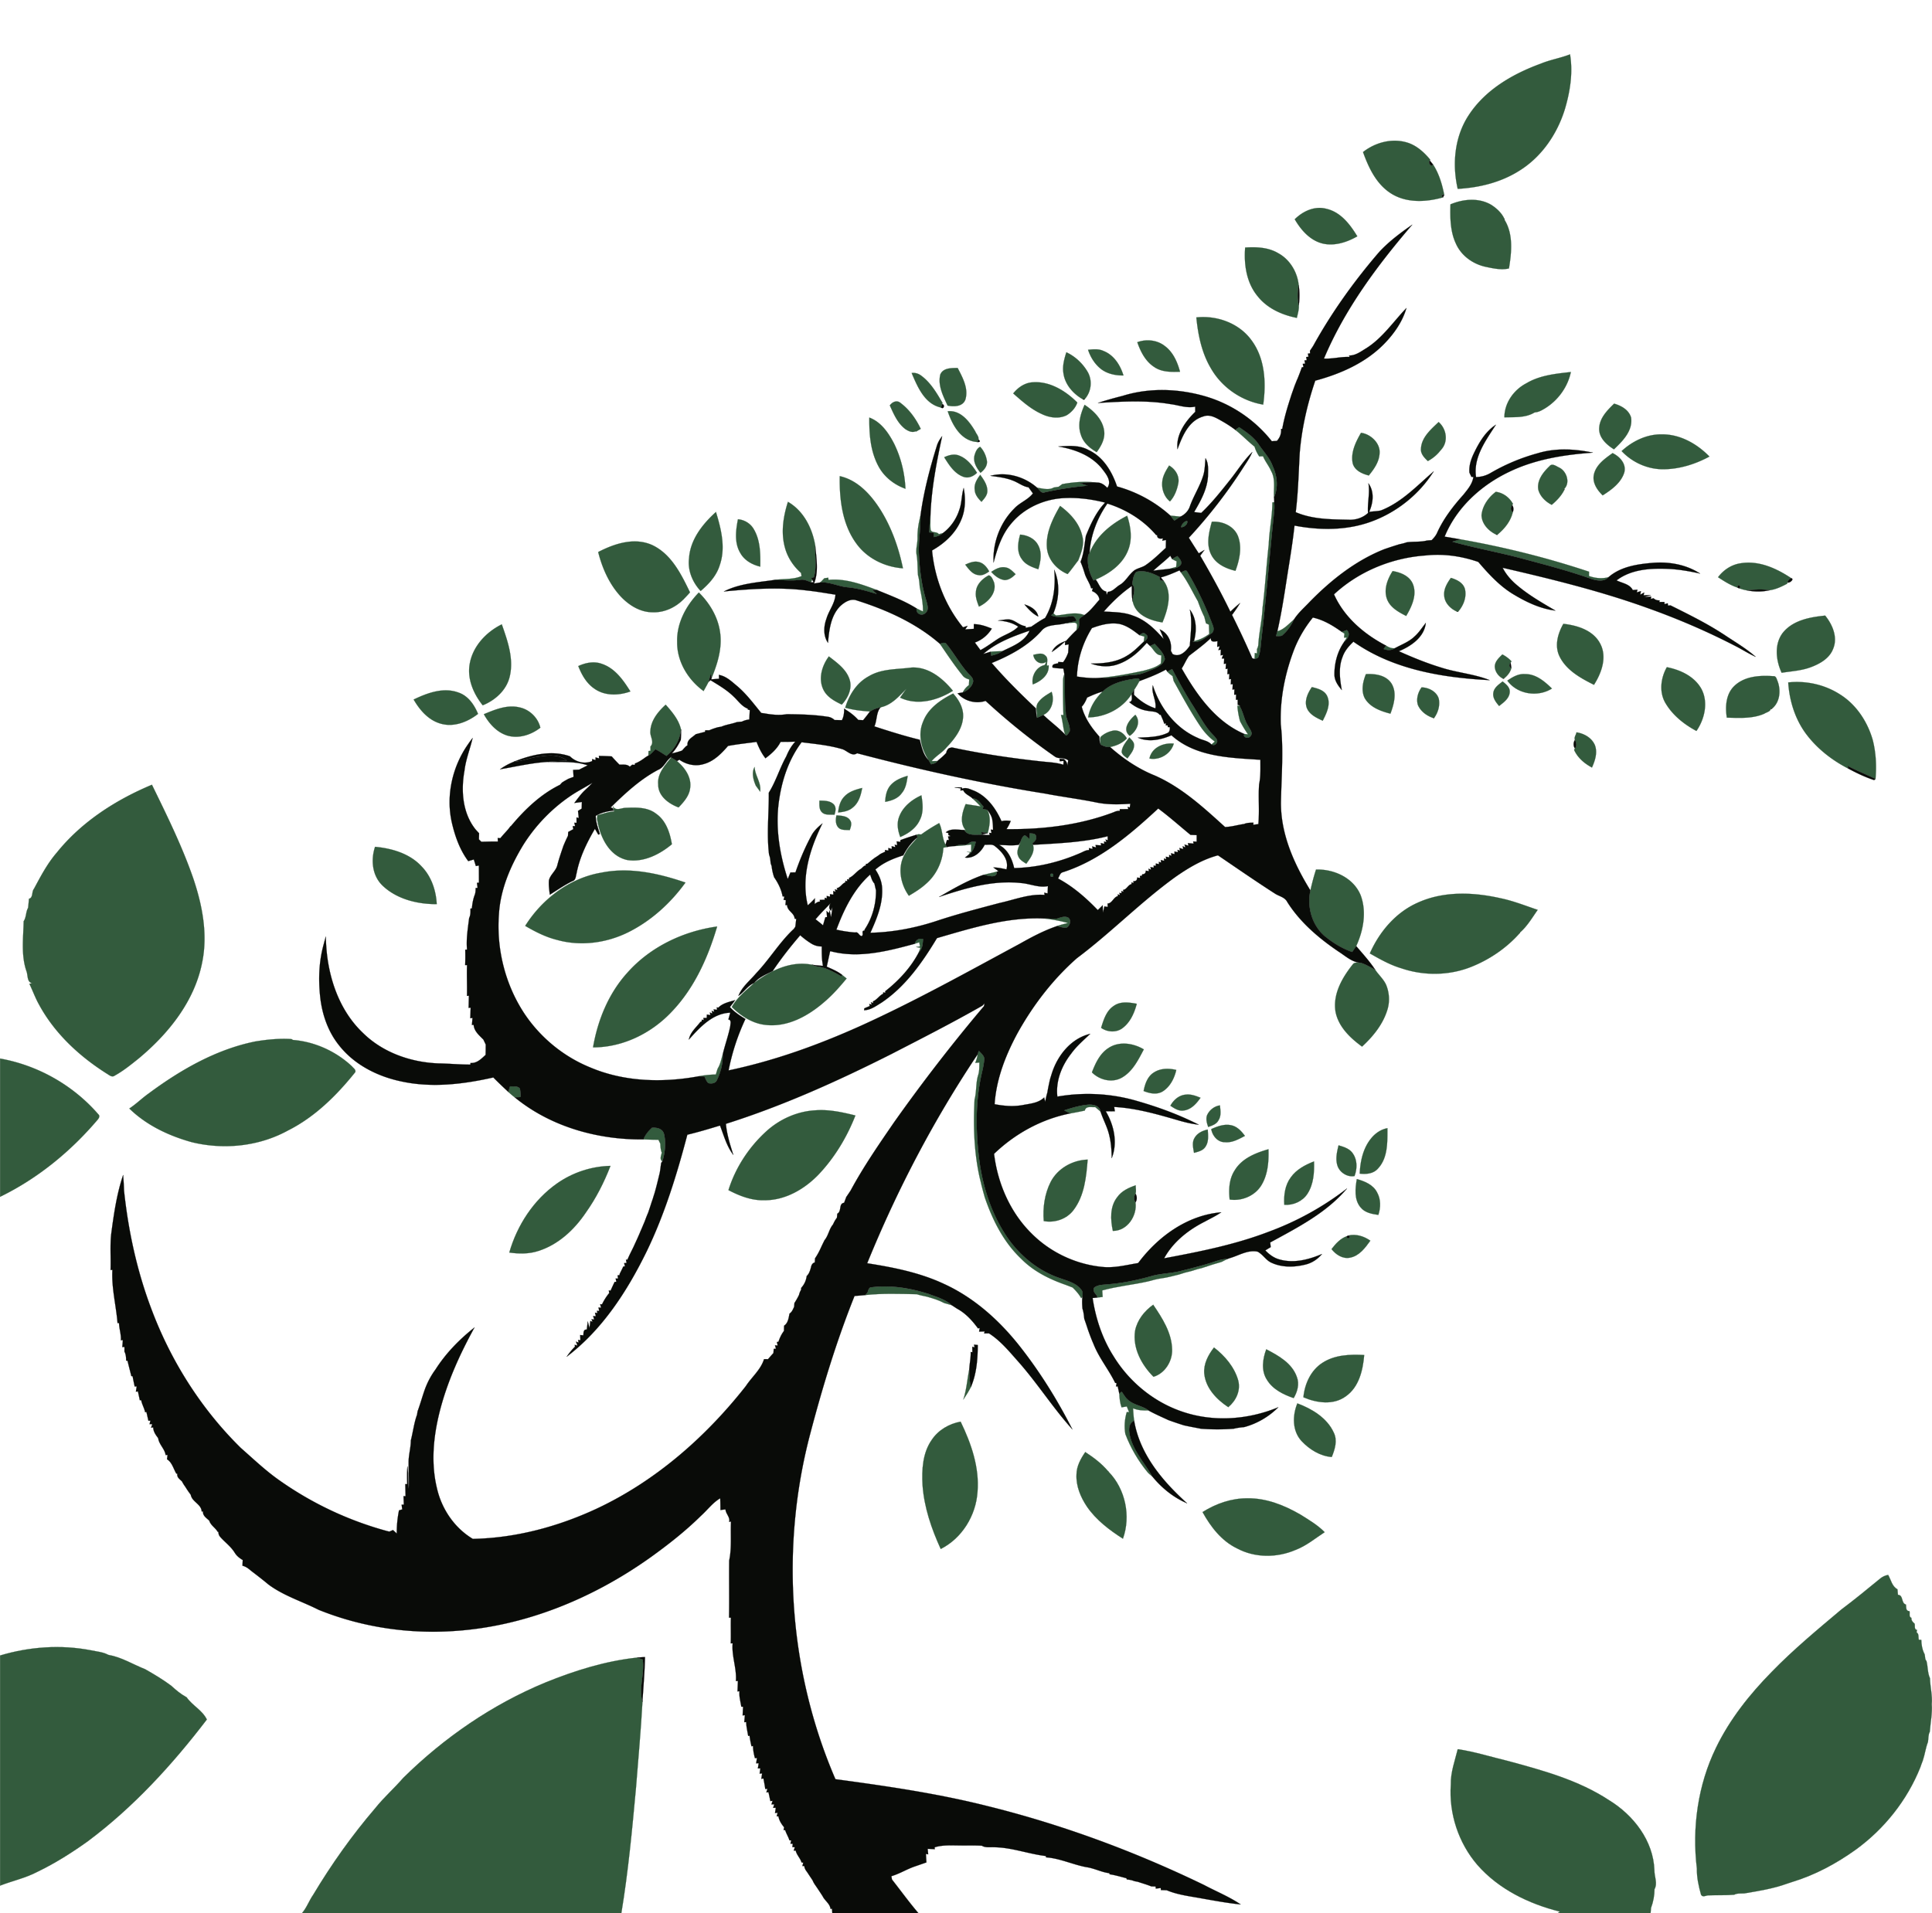
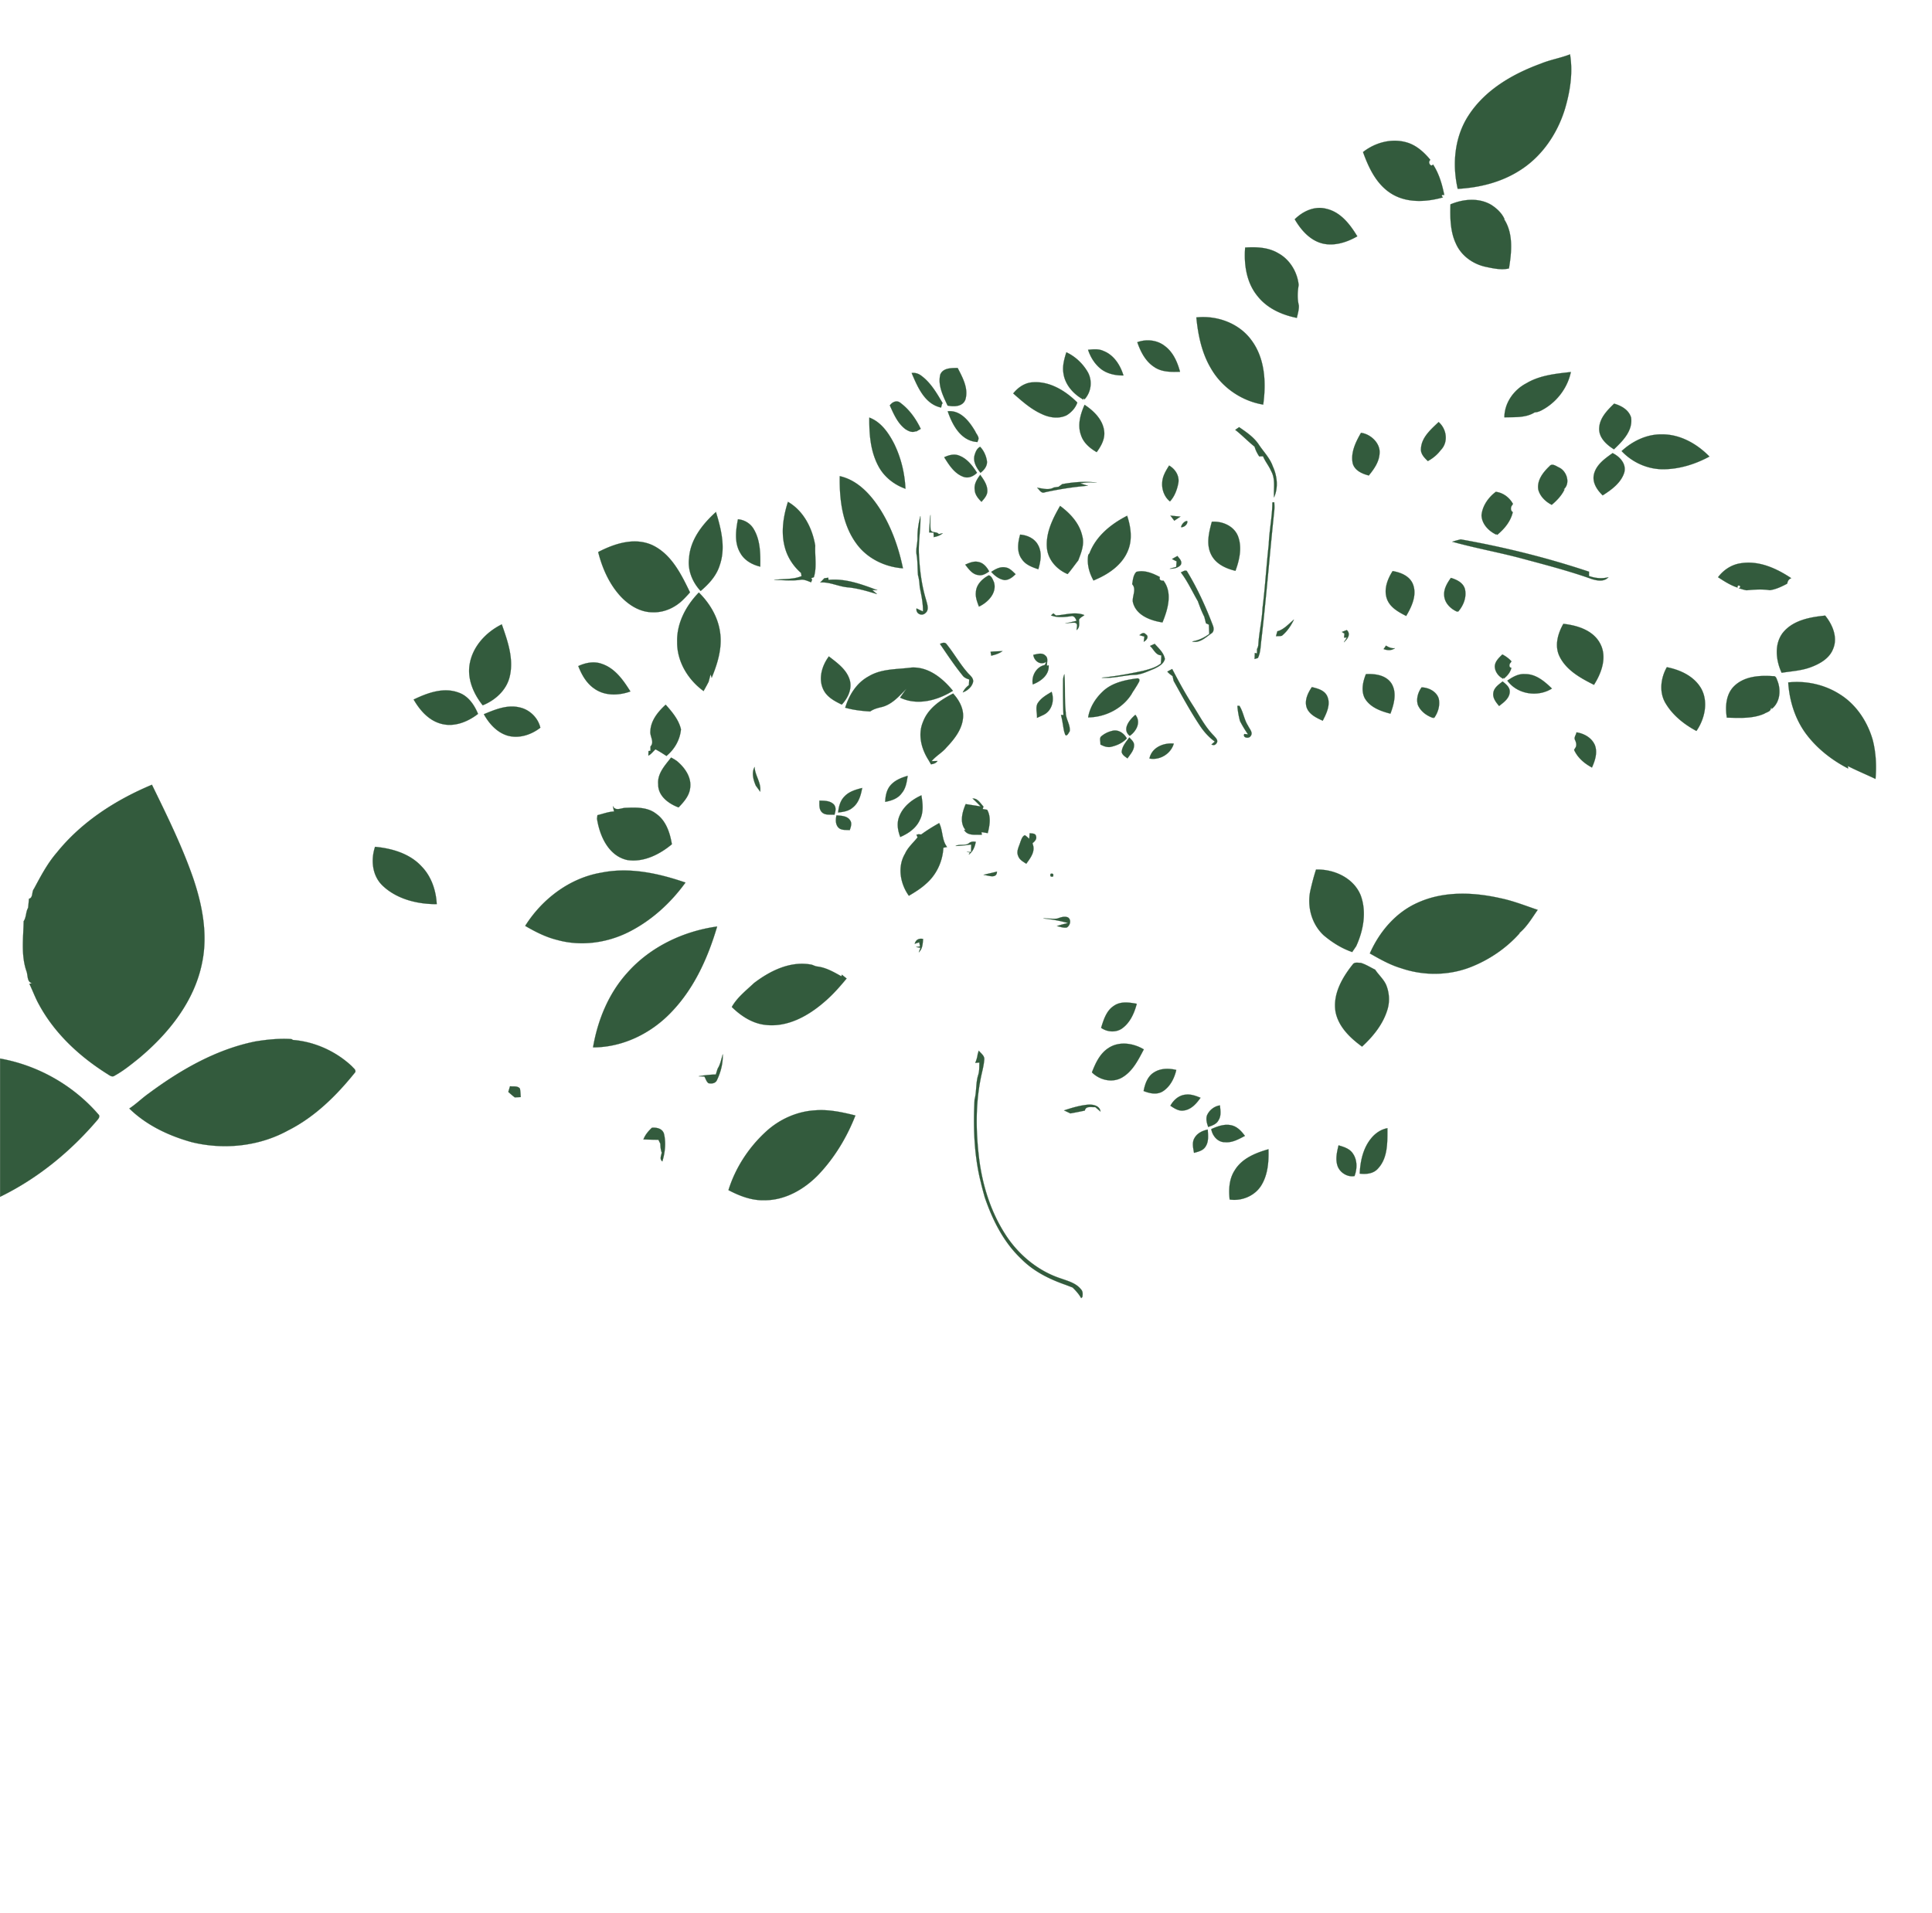
<svg xmlns="http://www.w3.org/2000/svg" viewBox="-0.047 240.112 1127.627 1116.935">
  <g stroke-width=".094">
    <path fill="#335B3D" stroke="#335B3D" d="M899.27 277.26c5.53-2.29 11.48-3.23 17.04-5.42 1.8 10.74.04 21.85-3.06 32.19-4.48 14.41-13.55 27.69-26.49 35.72-10.72 6.81-23.41 9.93-36 10.62-3.31-14.46-1.86-30.48 6.45-43.06 9.69-14.84 25.75-24.11 42.06-30.05zM795.49 328.88c7.08-5.56 16.73-8.2 25.52-5.62 5.61 1.62 10.05 5.68 13.71 10.07l-.24.51c-1.18 1.18.64 4.08 1.87 2.29 3.51 5.36 5.33 11.6 6.56 17.83-1.6-.21-1.86.25-.77 1.4-10.05 2.85-21.77 3.41-30.8-2.64-8.25-5.47-12.6-14.82-15.85-23.84zM846.52 359.42c7.5-3.16 16.62-4 23.85.3 3.2 2.06 6.17 4.81 7.72 8.36l-.33-.01c.08.08.22.24.29.33 5.23 8.35 4.17 19.09 2.61 28.43-4.46 1.06-9.28-.04-13.73-.98-7.4-1.63-14.14-6.51-17.23-13.52-3.35-7.13-3.4-15.2-3.18-22.91zM755.64 368.13c4.74-4.73 11.62-7.93 18.38-6.14 8.39 1.87 13.92 9.11 18.13 16.09-5.8 3.34-12.71 5.64-19.43 4.38-7.72-1.51-13.31-7.82-17.08-14.33zM733.94 413c-6.49-7.84-8.03-18.52-7.24-28.38 6.59-.42 13.54-.15 19.36 3.34 6.73 3.65 11.13 11.03 11.87 18.54-.66 3.95-.86 7.99.1 11.91.14 2.47-.65 4.88-1.15 7.28-8.69-1.69-17.36-5.59-22.94-12.69zM698.21 425.42c11.99-1.3 24.88 3.32 32.11 13.23 8.03 10.71 8.69 24.89 6.92 37.67-12.6-2.09-24.1-9.98-30.47-21.07-5.39-9.01-7.55-19.49-8.56-29.83zM663.75 439.89c5.33-1.96 11.64-1.31 16.14 2.28 4.8 3.59 7.28 9.34 8.8 14.97-5.13.17-10.7.27-15.1-2.8-5.08-3.29-7.92-8.89-9.84-14.45zM635 444.31c3-.28 6.2-.66 9.03.7 6.07 2.35 9.83 8.31 11.64 14.31-4.42.04-8.99-.84-12.65-3.43-3.86-2.84-6.54-7.07-8.02-11.58zM622.33 445.77c5.16 2.38 9.56 6.53 12.43 11.43 2.96 5.09 2.15 11.86-1.89 16.13l-.11-.53-.51.09.09.54c-5.86-3.18-10.87-8.77-11.73-15.57-.66-4.12.52-8.19 1.72-12.09zM548.76 458.77c1.63-3.97 6.56-3.8 10.14-3.84 2.9 5.6 6.44 11.96 4.51 18.44-1.55 4.22-6.7 4.28-10.39 3.52-2.6-5.6-5.8-11.8-4.26-18.12zM890.84 463.86c7.84-4.68 17.08-5.57 25.96-6.57-1.83 8.83-7.6 16.69-15.29 21.35-1.76 1.03-3.61 2.12-5.69 2.2-.07.02-.2.07-.27.1-5.2 3.19-11.69 2.65-17.55 2.81.03-8.43 5.49-16.08 12.84-19.89zM532.05 457.88c1.99-.3 3.98.33 5.58 1.54 5.56 4.09 9.08 10.19 12.5 16.05l-.4.59c-.13.5-.37 1.49-.5 1.99-9.57-2.02-13.75-12.09-17.18-20.17zM591.33 469.8c2.83-3.57 6.93-6.36 11.61-6.52 9.88-.65 19.07 5.1 25.8 11.83-1.04 3.1-3.39 5.66-6.12 7.37-4.58 2.32-10.14 1.51-14.62-.65-6.32-2.83-11.53-7.49-16.67-12.03zM519.3 476.79c1.45-2.04 4.15-3.29 6.29-1.41 5.14 3.83 9.04 9.34 11.76 15.09-.11.07-.31.2-.41.27l-2.16 1.24-.37-.12c-2.02 1.02-4.33-.1-6.04-1.24-4.54-3.41-6.8-8.82-9.07-13.83zM933.34 489.95c.3-5.88 4.73-10.33 8.71-14.19 4.21 1.19 8.58 3.64 9.9 8.11 1.14 7.66-4.9 13.73-9.99 18.56-4.36-2.7-8.99-6.88-8.62-12.48zM630.88 494.12c-2.16-5.87-.34-12.22 2.1-17.69 5.43 3.6 10.75 8.76 11.46 15.58.48 4.49-1.85 8.57-4.39 12.07-3.96-2.28-7.74-5.46-9.17-9.96zM553.1 480.21c7.55-.8 12.7 6 16.09 11.78.58 1.48 2.25 3.04 1.81 4.65-.14.38-.41 1.14-.55 1.52-9.58-.51-14.65-9.9-17.35-17.95zM507.34 483.89c6.84 2.52 11.23 8.96 14.45 15.19 4.03 8.18 6.23 17.27 6.64 26.37-6.61-2.36-12.46-6.92-15.77-13.17-4.67-8.65-5.45-18.74-5.32-28.39zM829.32 501.97c.35-6.61 5.86-11.22 10.29-15.48 4.71 4.04 5.83 11.69 1.32 16.31-.04.05-.12.16-.17.21-1.99 2.61-4.56 4.73-7.45 6.28-2.02-1.96-4.32-4.23-3.99-7.32m8.97 2.28c.47.54.47.54 0 0zM720.93 491.06c.56-.39 1.68-1.18 2.24-1.58 4.17 2.85 8.51 5.78 11.4 10.04 2.78 4.23 6.51 7.89 8.23 12.75 2.59 5.66 3.37 12.42.75 18.21-.36-5.14.98-10.66-1.7-15.39-1.29-3.03-3.48-5.56-4.71-8.61-.56.02-1.67.07-2.23.09-1.16-1.76-2.15-3.65-2.7-5.69-3.91-3.11-7.35-6.75-11.28-9.82zM794.31 492.79c5.49.66 11.47 6.01 10.83 12.15-.28 4.89-3.27 9.09-6.27 12.76-3.87-.98-8.21-2.86-9.39-7.06-1.3-6.36 1.75-12.49 4.83-17.85zM946.43 503.45c6.36-5.88 14.76-9.93 23.55-9.76 10.62-.08 20.44 5.51 27.7 12.95-8.17 4.43-17.37 7.33-26.7 7.42-9.22.11-18.27-3.9-24.55-10.61zM568.71 506.08c.53-1.91 1.4-4.27 3.32-5.11 2.04 2.08 3.4 5.05 3.9 7.94.55 3.01-1.46 5.52-3.7 7.23-2.25-2.82-4.4-6.3-3.52-10.06zM551.04 507.04c2.77-1.27 5.95-2.19 8.91-.88 4.6 1.8 7.68 5.93 10.25 9.96-2.07 2.03-4.86 3.36-7.78 2.41-5.34-1.84-8.54-6.93-11.38-11.49zM930.29 516.94c1.36-5.63 6.43-9.13 10.86-12.31 4.24 2.06 8.22 6.31 6.8 11.42-1.95 6.06-7.45 9.99-12.58 13.27-3.28-3.19-6.25-7.57-5.08-12.38m9.07 8.34c.48.54.48.54 0 0zM904.38 512.22c1.5-1.88 3.95.11 5.59.85 4.44 2.11 6.57 8.96 2.94 12.47l-.33.19.51.16c-1.7 3.54-4.47 6.44-7.45 8.94-3.57-1.79-6.78-4.88-7.84-8.81-.95-5.5 2.85-10.26 6.58-13.8zM682.32 511.89c3.54 2.03 6.1 5.98 5.39 10.17-.71 3.88-2.2 7.89-4.9 10.79-3.21-2.51-4.84-6.93-4.53-10.96.14-3.71 2.12-6.95 4.04-10zM490.08 518.08c10.61 2.36 18.33 11 23.89 19.84 6.45 10.37 10.53 22.05 13 33.97-10.38-.74-20.58-5.58-26.87-14.01-8.52-11.3-10.26-26.06-10.02-39.8zM568.85 526.03c-.49-3.29 1.35-6.22 3.23-8.71 2.04 2.83 4.27 5.98 4.14 9.63-.1 2.5-1.89 4.34-3.41 6.12-1.94-1.92-3.83-4.18-3.96-7.04zM619.94 522.74c6.65-1.21 13.43-1.75 20.17-.89-3.24-.25-6.49-.13-9.68.42 1.48.51 2.98.98 4.5 1.41-8.46.72-16.86 2.02-25.15 3.84-2.13.91-3.17-1.53-4.5-2.68 3.18.42 6.71 1.62 9.72-.12.94-.15 1.88-.3 2.84-.44.53-.38 1.58-1.16 2.1-1.54zM864.65 540.95c.48-5.51 4.05-10.5 8.35-13.72 4.27.54 7.97 3.31 10.01 7.06l-.43.68c-1.02 1.16-1.1 3.22.32 4.13-1.19 5.35-4.93 9.85-9.08 13.25-.11-.15-.32-.46-.42-.61l-.08.51c-4.45-2.05-8.48-6.17-8.67-11.3zM742.58 533.43l1.11-.14c.1 1.56.16 3.13.03 4.71-2.64 25.02-4.62 50.1-7.49 75.09-.53 3.73-.41 7.69-2.07 11.15-.49.15-1.47.45-1.96.61.04-1.19.09-2.37.14-3.54l1.26.25v-2.52c.51-.93.79-1.92.82-2.98.44-7.05 2.13-13.96 2.42-21.04 1.56-12.3 2.23-24.7 3.62-37.02.29-8.23 2.08-16.34 2.12-24.57zM458.12 559.95c-2.48-8.86-1.03-18.26 1.72-26.87 9.18 5.28 14.26 15.44 15.94 25.59-.31 6.1 1.03 12.51-.81 18.4-.4.15-1.19.47-1.59.62.15.2.45.59.6.79-.16.39-.47 1.18-.63 1.57-2.05-.75-4.12-1.86-6.37-1.42-5.06.7-10.15.07-15.23.08 5.31-.85 11.05-.11 16.04-2.28-.08-.45-.23-1.36-.31-1.82-4.42-3.89-7.8-8.97-9.36-14.66zM611.01 560.08c-.8-8.84 3.37-17.18 7.67-24.63 5.91 4.36 11.32 10.15 12.94 17.54 1.4 4.87-.61 9.79-2.34 14.3-2.09 2.64-3.99 5.42-6.2 7.97-6.26-2.61-11.41-8.25-12.07-15.18zM402.12 565.95c.72-10.87 7.92-19.92 15.7-26.95 3.04 9.94 5.78 20.88 2.22 31.06-1.88 6.15-6.34 11.01-11.15 15.07-4.79-5.09-7.69-12.14-6.77-19.18zM542.28 550.94c.16-3.43.35-6.86.75-10.27.06 2.82-.19 5.66.06 8.48.39 2.43 3.59 1.01 4.79 2.79.57-.13 1.71-.4 2.28-.53-1.44 1.34-3.33 1.9-5.22 2.27-.03-.65-.08-1.95-.11-2.6-.64-.03-1.91-.11-2.55-.14zM683.08 541.15c1.95.15 3.9.37 5.85.57-1.22.77-2.4 1.58-3.59 2.38-.75-1-1.48-1.99-2.26-2.95zM535.46 554c-.06-4.27.62-8.49 1.7-12.62.24 7.55-1.28 15.03-.85 22.57.45 9.02 1.59 18.07 4.26 26.72.61 2.4 1.83 5.56-.58 7.41-2.1 1.97-5.68.24-5.08-2.78 1.21.63 2.47 1.21 3.74 1.76.09-4.75-.93-9.43-1.87-14.05-.19-2.38-.35-4.77-1.02-7.06-.36-3.97-.14-7.98-.82-11.91-.62-3.36.59-6.68.52-10.04zM635.86 563.07c3.83-10.05 12.64-17.1 21.96-21.86 2.13 6.44 3.16 13.62.57 20.09-3.23 8.32-11 13.74-18.92 17.15l-1.28.56c-2.58-4.57-3.93-9.7-3.08-14.94.19-.25.56-.75.75-1zM430.66 543.26c3.79.31 7.31 2.44 9.22 5.75 3.91 6.56 3.93 14.5 3.81 21.9-4.69-1.1-9.25-3.62-11.65-7.95-3.57-5.95-2.64-13.23-1.38-19.7zM689.3 547.88c.16-1.49 1.98-3.68 3.57-3.62.58 1.79-1.9 3.84-3.57 3.62zM707.25 544.71c6.18-.48 13.1 2.54 15.35 8.65 2.39 6.51.75 13.69-1.55 20-5.6-1.31-11.45-3.99-14.15-9.39-3.1-6.07-1.35-13.06.35-19.26zM595.36 552.21c4.1.32 8.34 2.19 10.39 5.94 2.53 4.38 1.59 9.69.23 14.29-3.56-1.2-7.44-2.57-9.6-5.87-3.14-4.13-2.34-9.7-1.02-14.36zM852.51 555c25.37 4.49 50.45 10.71 74.89 18.87l-.04 2.51c3.65 1.3 7.59 1.7 11.37.71-2.51 2.79-6.54 2.06-9.73 1.07-13.67-4.88-27.76-8.48-41.77-12.26-13.15-3.47-26.58-5.87-39.66-9.54 1.62-.5 3.27-.97 4.94-1.36zM349.09 562.39c9.53-4.95 21.21-8.76 31.59-4.05 11.15 5.28 16.89 17.02 22 27.59-1.18 1.34-2.37 2.67-3.64 3.92-.05.05-.15.14-.19.19-4.65 4.69-11.14 7.75-17.82 7.51-7.44.09-14.15-4.19-19.04-9.49-6.54-7.18-10.55-16.33-12.9-25.67zM684.04 566.46c1.02-.6 2.06-1.18 3.11-1.75 1.14 1.44 3.07 3.17 1.92 5.2-1.56 1.82-4.14 2.27-6.41 2.22 1.26-.35 2.52-.71 3.79-1.06l.24-3.26c-.92-.41-1.8-.85-2.65-1.35zM563.32 569.75c2.4-1.07 5.01-2.21 7.71-1.57 2.92.56 4.93 3.03 6.26 5.53-1.85 1.29-3.98 2.62-6.35 2.12-3.5-.4-5.63-3.54-7.62-6.08zM1002.7 577.09c3.19-4.27 7.94-7.41 13.27-8.15 10.56-1.72 20.87 2.97 29.45 8.71-1.16.47-1.88 1.3-2.18 2.47l-.21.75c-3.18 1.7-6.54 3.31-10.13 3.81-4.49-.73-9.03-.37-13.52.04-1.58-.2-3.07-.78-4.57-1.2 2.36-.96-1-2.82-.75-.38-4.12-1.34-7.78-3.71-11.36-6.05zM578.5 573.97c2.47-1.66 5.37-3.25 8.46-2.57 2.41.38 4.05 2.34 5.76 3.91-1.75 1.76-3.88 3.46-6.49 3.45-3.13-.49-5.69-2.48-7.73-4.79zM689.15 574.26c1.1-.32 2.27-1.48 3.48-.83 6.13 10.03 11.02 20.76 15.2 31.74.64 1.52.78 3.72-.82 4.72-3.34 2.29-6.73 5.8-11.17 4.76.25-.08.76-.22 1.01-.29 3.26-.66 6.21-2.19 8.89-4.14-.09-1.82-.15-3.62-.21-5.43-.43-.2-1.29-.61-1.72-.82-.31-1.28-.63-2.56-.96-3.82-1.5-2.92-2.65-5.99-3.76-9.07-3.28-5.63-5.97-11.62-9.94-16.82zM663.18 573.97c4.71-1.24 9.62.8 13.75 3.01-.47 1.49.23 2.2 2.11 2.14 5.42 7.14 2.48 16.87-.6 24.37-7.1-1.11-15.66-4.21-17.32-12.14-.34-3.38 2.29-7.34-.37-10.19.44-2.47.6-5.29 2.43-7.19zM809.43 589.71c-1.95-5.58.33-11.49 3.34-16.21 4.79.79 10.05 2.91 11.92 7.81 2.36 6.29-.81 13.01-4.01 18.4-4.48-2.28-9.46-4.98-11.25-10zM569.54 585.77c.23-4.44 3.8-7.83 7.51-9.79 1.72.43 2.38 2.57 3.05 4.05 1.86 6.22-3.56 11.8-8.78 14.22-1.01-2.71-2.14-5.53-1.78-8.48zM481.08 577.69c.77-.11 1.54-.21 2.33-.3l.09 1.26c9.88-.99 19.45 2.59 28.55 6.01l-2.98-.08c.69.59 2.07 1.77 2.75 2.36-5.55-1.68-11.15-3.37-16.94-3.93-5.51-.42-10.57-3.27-16.18-2.85.8-.81 1.6-1.63 2.38-2.47zM842.89 588.09c-.49-3.96 1.68-7.54 3.89-10.62 3.38 1.01 7.21 2.82 8.2 6.55 1.1 4.72-.88 9.71-4.03 13.23-.12-.13-.34-.39-.46-.51l-.02.49c-3.73-1.59-7.21-4.91-7.58-9.14zM395.18 614.96c-.36-10.97 5.17-21.27 12.66-28.95 6.23 6.15 11.02 14.04 12.33 22.8 1.48 9.28-1.32 18.49-4.83 26.99-.16-.51-.48-1.52-.65-2.03-.39 1.45-.75 2.91-1.15 4.37-.93 1.83-1.93 3.62-2.94 5.41-9.04-6.57-15.55-17.2-15.42-28.59zM613.39 599.37c.34-.3 1.03-.9 1.38-1.19.37.31 1.1.93 1.47 1.24 5.52-.33 11.19-2.38 16.6-.22-1 .89-2.49 1.42-3.08 2.65-.02 2.14.59 4.61-1.45 6.06-.03-1.53 1.09-3.72-1.02-4.26-1.88-.03-3.75.18-5.61.39 2.21-.43 4.39-.96 6.59-1.46-.44-1.41-1.42-3.18-3.21-2.72-3.88.52-7.93 1-11.67-.49zM1040.51 609.52c5.91-7.35 15.87-9.15 24.73-10.02 4.27 5.26 7.47 12.72 4.63 19.39-2.03 5.41-7.4 8.57-12.54 10.54-5.59 2.22-11.64 2.52-17.51 3.44-3.35-7.23-4.43-16.66.69-23.35zM745.5 608.65c3.83-.99 6.66-4.38 9.66-6.84-1.67 3.57-3.96 6.94-7.03 9.45-1.11.32-2.31.16-3.42.25.25-.97.51-1.92.79-2.86zM912.42 604.3c8.2.9 17.5 3.78 21.54 11.64 4.11 7.81.74 17.07-3.67 23.97-7.9-3.95-16.45-8.64-20.31-17.03-2.73-6.13-.72-13.04 2.44-18.58zM274.07 627.87c1.72-10.36 9.57-18.74 18.76-23.27 3.42 9.75 7.16 20.23 4.58 30.65-1.89 7.84-8.44 13.68-15.71 16.62-5.35-6.68-9.1-15.3-7.63-24zM783.13 609.05c.96-.38 1.92-.75 2.9-1.12 2.56 2.44.37 5.31-1.69 7.12.42-.69 1.28-2.06 1.71-2.75-.42.01-1.24.04-1.65.05.06-.59.19-1.77.25-2.36-.38-.23-1.14-.7-1.52-.94zM664.99 610.92c1.06-.85 2.49-1.99 3.66-.53 2.18 1.23.55 3.61-1.15 4.34.09-.75.28-2.24.37-2.99-.72-.2-2.16-.61-2.88-.82zM548.58 616.03c1.33-.64 3.04-1.25 4 .34 4.2 5.21 7.5 11.12 11.89 16.18 1.34 1.68 3.66 3.08 3.47 5.52-.62 2.99-3.26 5.24-6.04 6.26.79-1.72 2.05-3.12 3.56-4.24.05-.83.13-2.5.18-3.33-1.53-.42-3-1.08-3.93-2.4-4.73-5.85-8.9-12.12-13.13-18.33zM671.17 617.22c.91-.42 1.82-.84 2.73-1.24 2.33 2.62 5.35 5.23 5.94 8.85-.72 2.97-3.74 4.49-6.27 5.73-3.81 1.5-7.58 3.5-11.77 3.55-6.31.28-12.46 2.23-18.82 1.63 8.13-.78 16.16-2.29 24.13-3.99 3.61-.97 7.45-1.88 10.39-4.32.15-1.59.24-3.18.29-4.76-3.3.04-4.46-3.58-6.62-5.45zM808.9 617.02c1.58.98 3.31 1.76 5.23 1.49-2.01 1.46-4.37 1.38-6.61.52.35-.5 1.04-1.5 1.38-2.01zM578.11 620.61c2.3-.28 4.63-.22 6.95-.39-1.94 1.44-4.26 2.15-6.58 2.68-.09-.57-.28-1.72-.37-2.29zM603.05 622.4c2.31-.43 5.11-1.51 7.05.45 1.87 1.46.78 3.93.94 5.91l.97-.25c.45 5.64-4.56 9.36-9.26 11.16-.95-4.86 2-10.28 6.99-11.32.23-.46.68-1.39.9-1.86-3.53 2.23-7.13-.51-7.59-4.09zM872.4 629.02c.19-2.9 2.49-4.94 4.41-6.85 2 1.03 3.83 2.36 5.34 4.05l-.53.79c-.87.77-1.07 2.85.47 2.96-.56 2.58-2.33 4.65-4.35 6.26l-.08-.52c-.11.16-.32.46-.42.62-2.72-1.36-4.85-4.21-4.84-7.31zM480.51 642.69c-3.08-6.35-.82-13.99 3.22-19.37 4.8 3.73 10.28 7.55 12.15 13.66 1.56 5.27-1.05 10.67-4.6 14.48-4.19-2.01-8.68-4.38-10.77-8.77zM337.47 628.96c4.25-1.97 9.23-2.96 13.76-1.29 7.69 2.56 12.55 9.55 16.66 16.11-6.78 2.46-14.94 2.71-21.02-1.63-4.62-3.11-7.42-8.12-9.4-13.19zM507 634.92c7.55-4.54 16.59-3.97 25-5.1 9.96-.51 18.2 6.31 24.14 13.58-9.02 5.64-20.77 8.82-30.84 3.99 1.2-1.71 2.4-3.43 3.64-5.11-4.35 4.38-8.6 9.42-14.98 10.74-2.14.53-4.29 1.13-6.1 2.44l-.16-.01c-4.87-.28-9.74-.86-14.43-2.19 2.27-7.46 6.7-14.57 13.73-18.34zM972.15 650.8c-3.96-6.45-2.95-14.83.67-21.19 7.87 1.55 15.95 5.28 20.08 12.52 4.29 7.8 2.01 17.74-2.81 24.72-7.08-3.78-13.77-9.06-17.94-16.05zM681.29 632.19c.93-.52 1.87-1.03 2.82-1.52 3.66 6.99 7.41 13.96 11.67 20.62 4.03 6.19 7.33 12.95 12.59 18.26.98 1.17 2.81 2.65 1.7 4.36-.73 1.17-1.74 1.46-3.03.84.49-.43 1.45-1.29 1.94-1.72-3.49-2.51-6.35-5.74-8.71-9.3-5.6-8.4-10.4-17.29-15.3-26.09-.16-.7-.47-2.1-.63-2.81-1.1-.8-2.2-1.59-3.05-2.64zM620.41 637.93c-.04-1.45.18-2.89.77-4.21.62 7.4-.03 14.87.83 22.29-.09 3.84 2.75 7.14 2.3 10.99-.54.75-1.7 3.49-2.66 1.98l-.6-1.87c-.69-3.19-.98-6.46-1.86-9.62l1.44.05c-.25-6.54-.27-13.08-.22-19.61zM797.18 633.66c5.34-.3 11.6.54 14.84 5.34 3.42 5.4 1.55 12.2-.53 17.75-5.72-1.47-11.98-3.71-15.05-9.15-2.18-4.42-1-9.59.74-13.94zM879.73 637.46c3.02-2.09 6.41-4.11 10.24-3.82 6.39-.14 11.48 4.25 15.79 8.44-8.26 5.21-20.21 3.44-26.03-4.62zM1012.44 640.35c5.97-5.56 14.8-6.04 22.52-5.49 1.67-.24 1.96 1.78 2.49 2.91 2.05 5.46 1.4 12.45-3.45 16.23l.04-.51-.45-.02-.11.49c-.36 1.65-2.56 1.98-3.82 2.82-6.86 2.99-14.54 2.45-21.83 2.29-1.05-6.45-.53-14.05 4.61-18.72zM643.52 643.85c5.44-5.24 13.28-6.84 20.53-7.74l.88.48.03 1.14c-.89 1.82-2.01 3.51-3.08 5.22-.52.73-1 1.49-1.42 2.29-5.32 8.53-15.43 13.63-25.41 13.68.98-5.87 4.21-11.02 8.47-15.07zM871.52 644.78c.31-3.17 3.17-5.03 5.45-6.84 1.88 1.55 4.26 3.29 4.16 6.03-.11 3.8-3.51 6.18-6.21 8.3-1.77-2.12-3.77-4.55-3.4-7.49zM1043.66 638.52c10.39-1.13 21.17 1.22 30.01 6.85 9.61 5.92 16.18 15.9 19.29 26.62 1.92 7.46 2.31 15.21 1.65 22.86-5.37-2.57-10.88-4.82-16.17-7.54l.19 1.45c-9.42-4.83-18.02-11.54-24.41-20.02-6.53-8.71-9.85-19.44-10.56-30.22zM829.67 641.4c4.12.07 8.81 2.42 10.03 6.64.82 3.91-.4 8.02-2.7 11.21-.13-.11-.39-.34-.52-.45l.04.49c-3.84-1.25-7.45-3.89-9.03-7.68-1.04-3.51.09-7.32 2.18-10.21zM762.63 653.26c-1.43-4.26.65-8.56 3-12.03 3.3.81 7.17 1.75 8.85 5.08 2.39 4.86-.27 10.18-2.5 14.56-3.66-1.69-7.81-3.58-9.35-7.61zM241.38 648.49c8.03-3.86 17.46-7.36 26.29-4.03 5.63 1.95 9.11 7.16 11.3 12.42-6.05 4.69-14.04 7.91-21.72 5.72-7.17-1.97-12.28-7.9-15.87-14.11zM606.08 649.98c1.95-2.66 4.88-4.3 7.66-5.96 1.77 4.95.19 11.13-4.82 13.47-1.23.6-2.48 1.13-3.71 1.72.18-3.05-1.29-6.62.87-9.23zM538.64 661.63c2.92-7.99 10.34-12.98 17.62-16.64 3.47 3.81 6.23 8.72 5.79 14.05-.53 6.88-5.05 12.55-9.62 17.38-2.53 3.09-6.19 4.96-8.72 8.05.85-.03 2.57-.08 3.43-.1-.89 1.32-2.33 1.72-3.79 1.95-.49-.8-.95-1.59-1.39-2.38-4.2-6.49-6.44-14.91-3.32-22.31zM379.54 667.05c.22-6.33 4.5-11.48 8.95-15.55 3.74 4.23 7.61 8.73 8.91 14.38-.56 6.14-3.73 11.66-8.46 15.56-2.11-1.34-4.19-2.75-6.42-3.87-1.38 1.22-2.44 2.83-4.14 3.66.02-.68.06-2.02.09-2.69l1.16-.08c-.01-.64-.02-1.92-.03-2.56 2.5-2.6-.4-5.86-.06-8.85zM282.36 657.06c6.49-2.71 13.58-5.68 20.74-3.99 5.88 1.18 10.94 6.1 12.23 11.88-5.3 4.13-12.36 6.47-19.02 4.66-6.27-1.84-10.89-7-13.95-12.55zM722.17 652.2l1.17-.05c2.31 3.56 2.7 8.02 5.03 11.6.82 1.87 3.19 4.08 1.48 6.12-.94 1.64-4.85.96-3.63-1.27.53.06 1.61.17 2.14.23-1.72-2.49-3.3-5.07-4.67-7.76-.77-2.91-1.31-5.87-1.52-8.87zM659.35 669.69c-4.78-3.71-.11-9.47 3.27-12.27 3.46 4.22.61 9.57-3.27 12.27zM642.88 669.84c2.02-1.7 4.54-2.79 7.14-3.25 3.23-.34 6.14 1.87 7.61 4.6-2.53 2.76-6.14 4.31-9.75 5.03-2.03.21-3.9-.53-5.64-1.46l-.02-.37c.09-1.51-.81-3.47.66-4.55zM920.09 667.65c4.48.68 8.95 3.2 10.76 7.53 1.61 4.36.06 8.98-1.73 13.02-4.41-2.36-8.35-5.67-10.43-10.31l.51-.87c1.23-1.48.74-3.43 0-4.99-.71-1.47.68-2.95.89-4.38zM659.08 670.64c1.11 1.24 2.68 2.41 2.77 4.23.19 3.15-2.19 5.56-3.82 7.98-1.36-.99-2.96-1.91-3.4-3.65.18-3.38 2.57-5.96 4.45-8.56zM670.84 682.93c1.34-6.45 8.17-9.3 14.2-8.7-1.68 5.93-8.12 9.87-14.2 8.7zM384.11 698.01c-.6-6.28 3.98-11.07 7.53-15.64 1.19.59 2.33 1.27 3.42 2.06 4.58 3.8 8.63 9.49 7.7 15.75-.49 4.56-3.73 8.13-6.75 11.31-5.8-2.16-11.99-6.65-11.9-13.48zM441.13 698.85c-1.48-3.25-2.65-7.79-.75-10.96.24 5.07 4.01 9.18 3.25 14.39-.84-1.15-1.65-2.31-2.5-3.43zM519.66 698.61c2.57-2.99 6.36-4.51 10.06-5.57-.5 3.55-1.06 7.34-3.48 10.16-2.23 3.12-6.02 4.39-9.64 5.03.14-3.41.78-6.95 3.06-9.62zM32.99 737.99c14.48-18.05 34.47-30.89 55.64-39.75 8.75 17.93 17.63 35.88 24.16 54.77 5.28 15.67 8.54 32.6 5.14 49.05-4.45 22.63-19.63 41.49-36.98 55.94-4.47 3.59-8.97 7.26-14.01 10.04-1.67 1.27-3.3-.37-4.7-1.17-16.02-10.13-30.45-23.52-39.53-40.33-2.19-3.88-3.65-8.09-5.6-12.07.41-.1 1.24-.29 1.66-.38-3.18-.54-2.44-4.72-3.39-7.05-3.21-9.37-1.8-19.42-1.61-29.12 1.61-2.38 1.18-5.4 2.58-7.79.21-1.78.36-3.55.51-5.32 2.55-.61 1.46-4.12 2.94-5.85 3.9-7.27 7.77-14.68 13.19-20.97zM492.91 704.99c2.7-2.86 6.59-3.92 10.27-4.88-.76 4.23-2.03 8.79-5.61 11.52-2.33 2.05-5.49 2.48-8.44 2.82.34-3.41 1.24-6.99 3.78-9.46zM524.59 717.4c2.03-6.09 7.46-10.45 13.15-12.98.8 4.76 1.38 9.95-.93 14.42-2.17 4.79-6.72 7.9-11.41 9.91-1.36-3.6-2.11-7.62-.81-11.35zM567.61 706.3c3-.23 4.57 2.8 6.36 4.69-.12.36-.35 1.07-.46 1.42.65.12 1.95.34 2.6.45 2.39 4.21 1.46 9.19.35 13.64-.91-.16-2.75-.47-3.67-.63l.22 1.59c-3.48-.21-8.3.84-10.33-2.83l.85.07c-3.68-4.26-1.93-10.52.06-15.17 2.91.47 5.81.91 8.73 1.38-1.53-1.59-3.07-3.16-4.71-4.61zM478.21 707.51c2.82.06 6.02-.02 8.23 2.05 1.72 1.61 1.25 4.22.54 6.21-2.45-.27-5.38.46-7.31-1.48-1.81-1.79-1.43-4.49-1.46-6.78zM357.64 710.71c1.67 3.14 4.86 1.06 7.36 1.02 6.05-.25 12.82-.53 17.86 3.4 5.82 4 8.14 11.19 9.24 17.85-7.16 5.98-16.5 10.69-26.05 9.21-10.96-2.43-16.11-14.08-17.66-24.16.07-.51.21-1.53.27-2.04 3.23-.73 6.35-2.01 9.69-2.14l-.71-3.14zM488.18 716.1c2.77.27 6.25.26 7.94 2.9 1.26 1.75.41 3.9-.2 5.73-2.17-.19-4.67.22-6.44-1.29-1.98-1.9-1.87-4.89-1.3-7.34zM537.63 727.28c3.33-2.47 6.87-4.62 10.48-6.66 2.03 3.99 1.6 8.75 3.73 12.63.21.34.63 1.02.85 1.36-.54.1-1.6.3-2.13.4-.41 8.12-4.12 15.99-10.35 21.26-2.96 2.68-6.37 4.77-9.79 6.79-5.04-7-6.81-16.9-2.23-24.58 1.67-3.75 4.86-6.38 7.32-9.55l-.68-1.48c.3-.07.88-.22 1.18-.3.4.03 1.21.1 1.62.13zM600.9 726.55c1.35.24 3.47-.11 3.76 1.75.56 1.71-.87 3.12-2.09 4.07l.28.96c1.34 4.17-1.64 7.86-3.9 11.04-1.82-1.2-3.99-2.32-4.72-4.53-1.27-2.74.51-5.53 1.26-8.14.6-1.46 1.04-3.29 2.6-4 .96.54 1.75 1.38 2.6 2.13.05-.82.16-2.46.21-3.28zM565.48 732.36c1.14-.96 2.57-1.06 3.99-.79-.51 2.84-1.63 5.72-4.07 7.44l.7-1.27-1.92-.25h2.55l.08-4.36c-3.02.44-6.06.78-9.1.88 2.4-1.38 5.52.1 7.77-1.65zM223.07 756.97c-5.92-5.81-6.76-14.93-4.21-22.5 9.89.91 20.32 3.96 27.22 11.51 5.65 5.84 8.37 13.96 8.78 21.96-11.31.06-23.46-2.9-31.79-10.97zM351.05 749.54c16.5-3.3 33.36.43 48.99 5.8-8.74 12.09-20.14 22.44-33.55 29.09-12.69 6.24-27.64 8.24-41.35 4.41-6.64-1.63-12.78-4.76-18.65-8.2 9.87-15.71 26.04-28.02 44.56-31.1zM768.06 747.76c10.58-.33 22.01 4.88 26.11 15.15 3.52 9.62 1.52 20.45-2.65 29.54-.76 1.17-1.57 2.3-2.35 3.46-6.07-2.09-11.59-5.54-16.49-9.65-7.19-6.55-9.96-16.94-7.91-26.33.94-4.1 1.98-8.18 3.29-12.17zM573.98 750.84c2.61-.68 5.26-1.2 7.86-1.9-.07 4.46-5.19 2.18-7.86 1.9zM613.14 750.26c1.38-.37 1.87.15 1.45 1.55-1.41.35-1.89-.17-1.45-1.55zM827.07 767.25c15.16-7.02 32.63-6.37 48.6-2.77 7.47 1.54 14.56 4.37 21.77 6.81-3.25 4.62-6.17 9.69-10.52 13.37-.07.06-.22.18-.29.24l.27.04c-7.67 8.64-17.52 15.35-28.24 19.62-12.95 5.17-27.71 5.31-40.88.81-6.52-1.93-12.44-5.31-18.31-8.65 5.51-12.53 14.96-23.76 27.6-29.47m55.22 21.09c.53.48.53.48 0 0zM616.95 776.38c2.01-.67 4.22-1.59 6.32-.68 2.15 1.39 1.31 4.66-.61 5.87-1.97.39-3.91-.42-5.81-.8 2.12-.76 4.3-1.29 6.5-1.81-4.75-1.27-9.59-2.23-14.5-2.64 2.69-.14 5.4.35 8.1.06zM366.16 807.93c13.37-15.05 32.57-24.18 52.36-26.93-5.35 18.17-13.38 36.11-26.67 49.91-11.79 12.47-28.43 20.67-45.77 20.66 2.73-15.95 9.1-31.56 20.08-43.64zM533.84 791.09c.66-2.41 2.48-3.34 4.89-2.81-.22 2.74-.3 5.79-2.52 7.78l.96-2.63-2.53-.44c.57-.1 1.72-.29 2.29-.38l-.46-2.39c-.66.22-1.97.65-2.63.87zM794.17 802.23c2.98.87 5.6 2.62 8.39 3.95 2.01 3.05 4.9 5.5 6.42 8.88 1.9 4.62 2.22 9.89.69 14.67-2.58 8.44-8.35 15.49-14.74 21.39-6.91-5.04-13.72-11.51-15.47-20.24-1.73-10.28 3.81-19.94 9.98-27.68 1.02-1.6 3.14-.97 4.73-.97zM440.05 814.01c9.54-7.27 21.41-13.12 33.73-10.7 1.03.36 2.03.89 3.14 1.04 5.13.58 9.68 3.24 14.11 5.72l.31-.92c.92.72 1.82 1.46 2.74 2.22-3.89 4.68-7.89 9.3-12.53 13.27-9.44 8.31-21.59 15.27-34.6 13.83-7.75-.76-14.45-5.17-19.88-10.48 3.17-5.65 8.36-9.6 12.98-13.98zM650.18 827.24c3.89-2.7 8.89-1.92 13.26-1.13-1.37 5.29-3.75 10.74-8.2 14.13-3.63 2.84-8.96 2.52-12.62-.09 1.49-4.77 3.08-10.1 7.56-12.91zM149.03 848.1c6.96-1.13 14.01-1.84 21.06-1.38l.81.51c12.77 1 25.24 6.67 34.55 15.47.75.98 2.29 1.8 1.89 3.29-10.88 13.59-23.59 26.2-39.29 34.09-16.95 9.32-37.44 11.4-56.13 6.84-13.4-3.71-26.47-9.85-36.49-19.66 3.94-2.58 7.3-5.93 11.14-8.67 18.67-13.85 39.45-25.86 62.46-30.49zM647 851.89c6.18-4.07 14.49-2.8 20.55.85-3.28 6.24-6.65 13.15-13.12 16.66-5.66 2.99-12.79 1.17-17.17-3.24 2.07-5.38 4.68-11.08 9.74-14.27zM571.21 853.47c1.28 1.63 3.61 3.05 3.19 5.45-.3 3.79-1.44 7.45-2.13 11.19-2.98 15.22-2.71 30.92-.86 46.27 1.94 15.71 6.8 31.23 15.45 44.58 7.61 11.77 19.07 21.26 32.48 25.59 4.16 1.47 8.83 2.72 11.64 6.39 1.09 1.19.93 2.85.72 4.35l-.71.68c-1.3-2.35-3.1-4.33-4.98-6.2-1.38-.53-2.75-1.06-4.11-1.58-9.49-3.3-18.79-7.92-25.9-15.17-10.28-9.7-16.75-22.65-21.27-35.87-.67-2.36-1.31-4.73-1.91-7.09-.31-1.35-.63-2.7-.97-4.02-3.43-15.09-3.89-30.63-3.09-46.03 1.23-4.6.68-9.48 2.05-14.08.84-2.42.68-5.01.77-7.51-.81.06-1.61.13-2.4.21.66-1.63 1.18-3.29 1.39-5.03l.64-2.13zM418.82 863.97c1.61-2.55 2.11-5.55 2.98-8.38.17 5.09-1.11 10.34-3.32 14.92-.81 2.11-3.1 2.38-5.05 1.96-1.23-.95-1.59-2.62-2.37-3.89-.83-.04-2.51-.1-3.34-.14 3.31-.64 6.67-.96 10.04-1.04.34-1.16.69-2.31 1.06-3.43zM0 858.09c22.08 3.93 42.67 15.59 57.34 32.54 1.13.98.33 2.35-.47 3.24C41.14 912.39 21.91 928.15 0 938.8v-80.71zM673.37 866.25c3.88-2.55 8.75-2.57 13.13-1.5-1.12 4.92-3.66 9.93-8.09 12.63-3.46 1.97-7.52 1.05-10.98-.34.78-4.06 2.25-8.47 5.94-10.79zM297.63 874.26c1.9.29 4.41-.39 5.77 1.36.34 1.62.38 3.3.47 4.97-1.16.04-2.31.1-3.47.17a55.317 55.317 0 01-3.77-3.2c.25-.82.75-2.47 1-3.3zM683.06 885.64c1.8-3.33 4.97-6.15 8.87-6.48 3.04-.4 5.96.68 8.72 1.83-2.36 3.35-5.39 6.86-9.71 7.42-2.97.54-5.55-1.23-7.88-2.77zM620.99 888.35c4.53-1.49 9.15-2.89 13.92-3.33 2.89-.25 6.96.52 7.36 4.01-1.04-.87-2.06-1.74-3.07-2.6-2.11.25-5.47-.89-6.07 2.02-2.8.63-5.62 1.16-8.45 1.67-1.24-.6-2.47-1.19-3.69-1.77zM704.38 891.39c1.26-3.09 4.27-5.5 7.59-5.95.3 2.87.87 6.05-.81 8.64-1.15 2.33-3.76 3.13-6.02 3.96-.76-2.12-1.44-4.42-.76-6.65zM446.91 900.84c7.89-7.29 18.22-11.96 28.99-12.54 7.9-.59 15.7 1.11 23.32 3.02-4.95 12.65-12.11 24.57-21.48 34.46-8.25 8.58-19.53 15.14-31.72 15.03-7.41.22-14.46-2.53-20.9-5.91 4.05-13 11.78-24.85 21.79-34.06zM706.91 899.27c3.74-1.67 7.92-3.22 12.05-2.14 3.3.84 5.65 3.48 7.61 6.11-3.59 1.9-7.37 4.07-11.59 3.69-4.26.11-7.42-3.73-8.07-7.66zM380.45 898.49c2.81-.25 6.18.46 7.05 3.57 1.26 5.26.62 10.94-.96 16.07-1.78-1.3-.64-3.44-.34-5.1-.64-1.68-.77-3.46-.84-5.23-.28-.57-.84-1.72-1.12-2.29-2.91-.01-5.83-.11-8.74-.21 1.01-2.7 2.89-4.87 4.95-6.81zM800 904.97c2.41-3.1 5.83-5.53 9.74-6.23-.04 8 .37 17.25-5.49 23.53-2.65 3.09-6.91 3.44-10.68 3.01.3-7.13 1.9-14.61 6.43-20.31zM697.23 904.33c1.58-2.76 4.66-4.15 7.64-4.8.17 3.35.69 7.05-1.32 10.01-1.43 2.32-4.25 2.95-6.7 3.6-.5-2.89-1.32-6.18.38-8.81zM781.2 908.76c3.06.88 6.45 1.91 8.32 4.71 2.71 3.83 2.61 8.95 1.01 13.21-4.18.82-8.8-2.13-10.02-6.26-1.17-3.84-.21-7.88.69-11.66zM720.55 923.43c4.19-7.04 12.23-10.26 19.75-12.4.23 7.18-.31 14.79-4.15 21.06-3.77 6.17-11.43 9.36-18.5 8.3-.61-5.78-.36-11.95 2.9-16.96z" />
-     <path fill="#335B3D" stroke="#335B3D" d="M613.16 930.16c4.07-7.96 12.8-12.82 21.61-13.08-.79 10.16-1.88 21.09-8.24 29.47-3.97 5.29-10.97 7.62-17.39 6.42-.62-7.76.49-15.83 4.02-22.81zM753.32 927.46c3.26-4.61 8.42-7.33 13.57-9.32.22 6.4-.23 13.3-3.79 18.83-2.88 4.49-8.31 6.89-13.57 6.5-.36-5.55.39-11.44 3.79-16.01zM325.06 931c9.11-6.4 20.07-10.02 31.21-10.26-3.71 9.63-8.43 18.92-14.42 27.34-6.68 9.9-15.98 18.61-27.54 22.3-5.51 1.85-11.42 1.77-17.11.96 4.57-15.94 14.19-30.74 27.86-40.34zM791.87 928.43c4.58 1.29 9.58 3.3 11.84 7.82 2.25 4 2.15 8.86.73 13.12-3.76-.53-7.89-1.26-10.41-4.42-3.83-4.59-3.09-11.05-2.16-16.52zM652.04 938.99c2.55-3.62 6.7-5.52 10.77-6.9-.08 1.62.48 3.35-.12 4.92-.98 1.55-1.08 3.45.01 5.01 1.07 7.76-4.71 16.75-13.23 16.69-1.4-6.54-1.82-14.18 2.57-19.72zM786.85 961.41c4.52-1.1 9.21.39 12.92 3.01-2.99 4.15-6.39 8.84-11.74 9.89-4.29.97-8.41-1.71-10.92-4.98 2.4-3.11 5.15-6.24 8.99-7.54-.28 2.43 3.06.62.75-.38zM705.71 977.64c3.54-1.04 7-2.6 10.77-2.57-1.21.53-2.38 1.14-3.55 1.74-3.64 1.05-7.27 2.13-10.84 3.38-2.35.58-4.68 1.25-6.97 2.01-2.4.53-4.76 1.17-7.06 1.98-2.35.61-4.71 1.15-7.07 1.69-2.32.49-4.69.66-6.97 1.28-1.35.33-2.68.71-4.01 1.05-8.86 2.01-17.97 2.83-26.72 5.26.07 1.26.15 2.53.23 3.81-1.06.11-2.11.23-3.15.36-.03-.25-.09-.75-.11-1.01-1.14-1.34-2.84-3.03-1.61-4.87 2.41-1.8 5.6-1.54 8.44-1.93 8.4-.64 16.65-2.44 24.75-4.69 5.63-1.63 11.57-1.59 17.24-3.03 5.57-1.39 11.13-2.82 16.63-4.46zM508.44 991.64c11.41-1.48 22.99.46 33.86 3.98 4.54 1.72 9.45 3.05 13.1 6.44l-1.32-.37c-1.01-.27-2-.54-2.98-.83-3.2-1.72-6.67-2.79-10.14-3.75-2.01-.43-4.03-.82-5.97-1.44-10-.2-20.08-.59-30.04.5.31-.35.94-1.05 1.25-1.4.55-1.13.67-2.98 2.24-3.13zM662.45 1017c1.22-6.28 5.47-11.56 10.58-15.2 5.33 7.86 10.88 16.43 11.04 26.27.18 6.79-4.26 13.89-10.88 15.8-6.95-6.94-12.29-16.79-10.74-26.87zM708.51 1026.76c6.33 4.86 11.94 11.42 14.14 19.23 1.55 5.92-1.26 11.87-5.81 15.62-6.78-4.46-13.18-11.1-14.01-19.55-.52-5.69 2.31-10.95 5.68-15.3zM739.02 1027.81c7.13 3.7 15.09 8.13 17.87 16.2 1.6 4.15.29 8.63-1.87 12.31-6.04-2.07-12.26-5.09-15.66-10.76-3.42-5.31-2.47-12.14-.34-17.75zM771.79 1035.72c7.17-4.69 16.11-5.01 24.39-4.56-.74 8.87-3.03 18.79-10.8 24.17-7.23 5.25-16.96 3.84-24.69.51.74-7.82 4.32-15.77 11.1-20.12zM562.21 1057.18c1.92-5.9 2.31-12.07 3.51-18.12.03 3.6.02 7.25.92 10.78-1.31 2.53-2.81 4.98-4.43 7.34zM653.24 1053.75c.47-.42.93-.83 1.4-1.23 1.29 1.93 2.5 4.02 4.43 5.41 3.37 2.55 7.82 3.01 11.21 5.56-3.06.13-6.16 0-9.01-1.22.14 2.4.28 4.84.65 7.25-3.74 1.72-3.14 6.33-2.27 9.64 2.29 8.62 8.55 15.24 12.8 22.84-1.03-.8-2.05-1.59-2.86-2.58-5.41-6.62-9.79-14.11-12.81-22.11-.78-4.27-.42-8.69.81-12.83l1.37.07c-.33-.84-1-2.51-1.34-3.35-.77.13-2.3.38-3.07.51-.92-2.56-1.19-5.28-1.31-7.96zM757.16 1059.39c8.49 3.16 17.32 8.44 21.23 17 2.34 4.67.69 9.81-1.14 14.32-6.75-.48-13.07-4.43-17.62-9.29-5.51-5.93-5.4-14.92-2.47-22.03zM543.75 1080.73c3.82-5.77 10.14-9.44 16.88-10.67 6.16 12.7 11.05 26.72 9.86 41.05-.92 13.76-9.04 27.05-21.48 33.3-5.39-11.8-9.7-24.3-10.61-37.33-.49-8.99.02-18.72 5.35-26.35zM633.38 1087.81c4.84 3.17 9.57 6.69 13.3 11.16l.14.17.16.16c9.84 10.06 13.12 25.9 8.38 39.11-7.94-5.08-15.64-10.91-21.03-18.76-3.68-5.51-6.4-11.96-6.08-18.69.02-4.87 2.46-9.26 5.13-13.15zM701.82 1122.85c7.81-4.94 16.93-8.12 26.24-8.03 10.91-.17 21.36 3.99 30.68 9.36 5.01 3.13 10.21 6.16 14.37 10.41-5.57 3.66-10.77 8.02-17.1 10.41-10.77 4.61-23.61 4.67-34.03-.92-9.09-4.37-15.4-12.6-20.16-21.23zM1096.98 1161.95c1.43-1.25 3.13-2.09 5.01-2.42 1.68 2.89 2.23 6.71 5.43 8.39.08 1.05.17 2.13.28 3.22 3.35.21 1.7 4.93 4.69 5.71.22 1.56-.26 3.85 2.05 3.85.38 1.22-.56 3.36 1.13 3.92-.15 1.45.78 2.52 1.85 3.37.4 1.2-.47 3.35 1.41 3.68-.07.35-.2 1.06-.26 1.42 1.53.81.93 2.84 1.31 4.28l1.46.12c.05 2.59.47 5.19 1.53 7.58 1.05 1.35.2 3.45 1.48 4.72.87 3.28.6 7.02 2.04 10.06.12 5.08 1.51 10.03 1.05 15.15.39 5.42-.75 10.72-1.15 16.11-.96 1.81-.75 3.94-1.06 5.93-1.38 3.55-1.81 7.37-3.05 10.98-.48 1.28-1 2.53-1.41 3.86-7.67 19.2-21.05 35.99-37.76 48.11-11.34 8.11-23.74 14.79-37.11 18.83-1.01.34-2.01.67-3.01 1-8.04 2.9-16.47 4.23-24.85 5.65-2.01.14-4.12-.19-5.95.78-5 .41-10.01.18-15 .35-1.5.06-3.34 1.38-4.31-.35-1.41-4.96-2.53-10.09-2.44-15.26-2.88-23.91.57-48.82 11.18-70.59 8.03-16.6 19.66-31.22 32.55-44.31 12.67-13.05 26.71-24.67 40.6-36.37 7.61-5.69 14.96-11.73 22.31-17.77zM0 1206.58c17.1-5.14 35.4-6.42 52.97-3.05 3.44.75 7.05.97 10.2 2.68 7.73 1.33 14.37 5.56 21.56 8.4 5.19 2.95 10.36 6.03 15.15 9.61 2.76 2.56 5.68 4.97 9.01 6.77 3.34 4.82 9.17 7.54 11.79 12.97-20.17 26.41-42.86 51.24-69.58 71.16-9.28 6.64-18.99 12.78-29.27 17.73-6.91 3.66-14.57 5.29-21.83 8.08v-134.35zM318.32 1222.33c17.14-6.96 35.02-12.55 53.48-14.52 1.08.37 2.18.75 3.28 1.14 1.26 8.26-2.48 16.56-.15 24.72-.91 16.76-2.47 33.49-3.78 50.24-2.25 24.42-4.52 48.88-8.54 73.09H176.2c2.76-3.15 4.11-7.24 6.5-10.65 10.67-17.82 22.71-34.82 36.23-50.59 5.02-6.31 11.11-11.62 16.36-17.71 23.86-23.53 52-42.89 83.03-55.72zM850.77 1261.28c9.86 1.43 19.43 4.52 29.12 6.82 20.38 5.5 41.25 11.18 59.09 22.88 14.33 8.72 26.02 23.73 26.58 41.03-.04 3.64 2 7.55.07 10.98-.02 3.73-.73 7.43-2.03 10.93l-.28 3.08h-54.23l1.29-.9c-18.07-4.48-35.78-13.09-48.18-27.29-11.01-12.83-16.66-29.97-15.47-46.83-.18-7.16 2.36-13.88 4.04-20.7z" />
-     <path fill="#090B08" stroke="#090B08" d="M836.35 336.13c-1.23 1.79-3.05-1.11-1.87-2.29.47.58 1.4 1.72 1.87 2.29zM842.14 355.36c-1.09-1.15-.83-1.61.77-1.4-.19.35-.58 1.05-.77 1.4zM877.76 368.07l.33.01-.04.32c-.07-.09-.21-.25-.29-.33zM758.03 418.41c-.96-3.92-.76-7.96-.1-11.91.61 3.94.54 7.96.1 11.91zM632.25 472.89l.51-.09.11.53-.53.1-.09-.54zM549.23 478.05c.13-.5.37-1.49.5-1.99 1.94 0 1.18 3.3-.5 1.99zM895.55 480.94c.07-.03.2-.08.27-.1l-.27.1zM536.94 490.74a14.605 14.605 0 010 0zM534.41 491.86l.37.12-.37-.12zM570.45 498.16c.14-.38.41-1.14.55-1.52 1.26 1.09 1.08 1.6-.55 1.52zM840.76 503.01c.05-.05.13-.16.17-.21-.04.05-.12.16-.17.21zM838.29 504.25c.47.54.47.54 0 0zM912.58 525.73l.33-.19.18.35-.51-.16zM939.36 525.28c.48.54.48.54 0 0zM882.9 539.1c-1.42-.91-1.34-2.97-.32-4.13.81 1.32.92 2.69.32 4.13zM873.4 551.74c.1.15.31.46.42.61l-.5-.1.08-.51zM1043.24 580.12c.3-1.17 1.02-2 2.18-2.47 2.04.52-1.06 3.12-2.18 2.47zM1014.06 583.14c-.25-2.44 3.11-.58.75.38l-.75-.38zM1019.38 584.72c4.49-.41 9.03-.77 13.52-.04-4.44 1-9.07.97-13.52.04zM398.85 590.04c.04-.05.14-.14.19-.19-.05.05-.15.14-.19.19zM597.9 593c3.44.97 7.4 3.22 8.03 7.04-3.24-1.58-5.75-4.31-8.03-7.04zM850.49 596.74c.12.12.34.38.46.51l-.48-.02.02-.49zM882.09 629.97c-1.54-.11-1.34-2.19-.47-2.96.12.74.36 2.22.47 2.96zM877.24 636.33c.1-.16.31-.46.42-.62l.08.52-.5.1zM1033.59 653.47l.45.02-.04.51-.52-.04.11-.49zM836.48 658.8c.13.11.39.34.52.45l-.48.04-.04-.49z" />
-     <path fill="#090B08" stroke="#090B08" d="M1005.67 610.26c-9.78-6.38-20.28-11.53-30.7-16.73-.37.03-1.11.1-1.48.13l-.15-1.35c-.47.12-1.4.37-1.87.49l-.07-1.28-2.96.04.16-.97c-1.43.11-2.62-.3-3.56-1.24-.39.11-1.16.33-1.54.44l.17-1.42c-1.01.08-3.05.26-4.07.34 1.32-.42 2.64-.83 3.98-1.23l-4.34.16.38-1.64c-.57.31-1.73.95-2.3 1.27l.36-2.06c-.61.18-1.83.54-2.43.72l.46-1.56-2.79.2c-1.77-3.53-6.21-4.03-9.44-5.63 8.37-6.4 19.4-7.14 29.55-6.74 6.49.23 12.89 1.36 19.22 2.76-8.03-5.21-17.8-7-27.25-6.3-9.17.74-19.08 2.14-26.27 8.43-2.51 2.79-6.54 2.06-9.73 1.07-13.67-4.88-27.76-8.48-41.77-12.26-13.15-3.47-26.58-5.87-39.66-9.54 1.62-.5 3.27-.97 4.94-1.36-3.13-.54-6.26-1.1-9.39-1.6 6.94-16.95 21.24-29.98 37.55-37.77 15.25-7.41 32.25-10.08 48.99-11.27-10.56-2.21-21.74-2.83-32.18.34-9.57 2.6-18.79 6.45-27.36 11.43a17.1 17.1 0 01-8.66 2.49c-1.72-11.54 5.74-21.43 11.6-30.57-6.17 3.99-9.95 10.56-13.03 17.04-1.61 3.41-2.77 7.11-2.44 10.94.29.61.86 1.83 1.14 2.44l1.16.1c-.55 4.1-3.37 7.3-5.85 10.41-5.97 6.64-11.5 13.83-15.23 22-.72 1.74-1.95 3.17-3.27 4.48-.93.06-1.86.13-2.77.22-3.86.98-7.87.48-11.78 1.04-1.34.47-2.7.82-4.08 1.08-3.05.91-6.06 1.91-9.06 2.95-16.65 6.61-30.96 17.95-43.41 30.65-3.17 3.39-6.77 6.45-9.28 10.41-1.67 3.57-3.96 6.94-7.03 9.45-1.11.32-2.31.16-3.42.25.25-.97.51-1.92.79-2.86 2.98-12.98 4.74-26.24 6.88-39.39 1.18-7.41 2.32-14.84 3.12-22.3 14.92 2.85 30.73 2.9 45.11-2.45 14.79-5.47 27.74-15.88 36.14-29.22-9.7 8.32-18.68 18.12-30.87 22.84-2.24.49-4.56.47-6.81.84 2.38-5.28 3.16-11.78-.44-16.72.99 5.8-.68 11.55-.22 17.34-3.08 2.84-7.22 4.17-11.39 3.93-10.35-.2-21.12-.22-30.8-4.39 1.41-11.33 1.68-22.77 2.3-34.16 1.14-14.54 4.42-28.84 9.1-42.62 14.77-3.97 29.34-10.38 40.19-21.46 5.77-5.92 10.72-12.94 13.03-20.96-7.65 7.95-13.92 17.45-23.4 23.45-3.12 1.88-6.25 4.34-10.07 4.28l.29.85c-5.03-.24-9.95 1.21-14.97.94 12.22-28.98 31.19-54.46 51.56-78.18-6.81 4.72-13.52 9.73-19.19 15.81-14.67 17.02-27.84 35.38-38.71 55.06-.61.92-1.22 1.85-1.84 2.76l.08 1.49-1.28.18c.09.46.26 1.37.35 1.83l-1.35.14.32 1.84-1.33.17c.1.47.31 1.4.41 1.86l-1.39.14c.1.46.3 1.39.4 1.86l-.94.15c-.75 2.21-1.6 4.38-2.47 6.55-.59 1.22-1.02 2.5-1.56 3.74-.52 1.41-1.01 2.84-1.52 4.26-.35.98-.68 1.97-.99 2.97-1.97 6.04-3.79 12.16-4.89 18.42l-.69.02c.23 2.65-.64 5.08-2.46 7-.99.05-1.98.11-2.95.18-9.81-12.48-23.58-21.77-38.82-26.21-15.65-4.54-32.67-5.14-48.31-.25-4.83 1.23-9.64 2.54-14.36 4.12 14.07-.84 28.31-1.72 42.3.68 4.82.58 9.57 2.56 14.48 1.46 0 1 .01 2.01.03 3.02-5.81 5.66-11.34 13.33-10.36 21.85 2.82-7.6 6.45-16.64 15.02-19.11 3.87-1.51 7.53.81 10.8 2.64 2.73 1.55 5.4 3.24 7.9 5.16.56-.39 1.68-1.18 2.24-1.58 4.17 2.85 8.51 5.78 11.4 10.04 2.78 4.23 6.51 7.89 8.23 12.75 2.59 5.66 3.37 12.42.75 18.21.03.71.1 2.11.14 2.81.1 1.56.16 3.13.03 4.71-2.64 25.02-4.62 50.1-7.49 75.09-.53 3.73-.41 7.69-2.07 11.15-.49.15-1.47.45-1.96.61-.34-.12-1.02-.35-1.36-.47-3.71-8.53-7.66-16.95-11.81-25.27 1.67-2.24 3.29-4.52 4.7-6.94-1.98 1.58-3.84 3.3-5.68 5.04-5.39-11.14-11.35-22-17.59-32.68.62-.84 1.87-2.52 2.5-3.36-.84.49-2.51 1.48-3.35 1.97a578.78 578.78 0 01-5.78-9.08 293.564 293.564 0 0031.52-40.63c1.97-3.06 4.11-6.04 5.52-9.42-5.09 4.93-8.78 11.05-13.21 16.54-5.24 6.58-10.49 13.21-16.6 19-1.39-.17-2.78-.33-4.15-.49 3.8-6.46 7.64-13.28 8.09-20.94.06-3.53.48-7.36-1.44-10.51-.39 3.49-.3 7.09-1.44 10.46-1.94 6.08-5.47 11.47-7.63 17.47-.88 2.81-2.95 4.91-5.56 6.18-1.22.77-2.4 1.58-3.59 2.38-.75-1-1.48-1.99-2.26-2.95-8.85-8-19.64-13.89-31.16-17.04-2.9-8.66-8-17.26-16.58-21.26-5.42-3.03-11.76-2.48-17.7-2.07 9.56 1.59 19.37 5.21 25.57 13.03 2.35 3.06 5.85 7.23 3.04 11.1-1.68-1.67-3.62-3.24-6.14-3.06-3.24-.25-6.49-.13-9.68.42 1.48.51 2.98.98 4.5 1.41-8.46.72-16.86 2.02-25.15 3.84-2.13.91-3.17-1.53-4.5-2.68-7.26-6.44-17.75-9.47-27.28-6.94 4.45.64 8.99 1.09 13.19 2.81 3.1 1.15 5.74 3.4 9.09 3.91.85 1.17 1.69 2.35 2.54 3.54-2.91 3.79-7.67 5.33-10.87 8.81-8.22 8.14-12.7 20.05-12.08 31.58 2.11-7.99 4.68-16.12 10.11-22.54 7.69-9.48 19.88-14.83 31.97-15.15 7.75-.29 15.5.76 23 2.68-5.23 5.45-8.37 12.44-11.2 19.35-.91 5.09-1.14 10.38-3.13 15.21.94 2.18 1.71 4.43 2.4 6.71.89 3.06 2.97 5.62 3.77 8.73l1.03.01-.52 1.6c2.17.9 4.12 2.59 4.32 5.08-2.79 3.12-5.28 6.59-8.78 8.97-1 .89-2.49 1.42-3.08 2.65-.02 2.14.59 4.61-1.45 6.06-2.14 2.01-4.16 4.15-6.12 6.33-3.4 1.16-6.79 3.05-8.33 6.47 2.76-1.77 5.28-3.89 7.74-6.06l-.05 2.08 2.17-.48c-.12 1.61-.22 3.22-.31 4.85-.72 1.99-1.66 3.91-2.97 5.6l-2.88-.12v.76c-1.42.3-3.88.33-3.26 2.48 2.05.5 4.17.46 6.28.62.21 1.08.41 2.18.6 3.28.62 7.4-.03 14.87.83 22.29-.09 3.84 2.75 7.14 2.3 10.99-.54.75-1.7 3.49-2.66 1.98-3.94-4.16-8.61-7.52-12.73-11.49-1.23.6-2.48 1.13-3.71 1.72-.4-1.83-.57-3.71-.63-5.56-8.96-8.46-17.75-17.13-25.78-26.49 10.62-4.33 21.09-9.94 28.84-18.57 3.27-4.28 9.35-3.25 14.04-4.55 2.21-.43 4.39-.96 6.59-1.46-.44-1.41-1.42-3.18-3.21-2.72-3.88.52-7.93 1-11.67-.49.34-.3 1.03-.9 1.38-1.19 3.32-7.98 4.03-17.41.49-25.44.89 9.63-.32 19.8-5.35 28.15-2.81 1.45-5.39 3.28-8.01 5.05-1.1.23-2.2.46-3.3.67l-.07-.95c-3.9-.37-6.54-4.18-10.56-3.94-1.87.08-3.71.4-5.54.64 4.12.32 8.34 1.18 11.79 3.59-3.3 3.48-8.09 4.68-12.01 7.25-3.33 2.16-6.49 4.59-10.01 6.44-1.09-1.49-2.18-2.96-3.26-4.43 4.14-1.48 7.6-4.39 9.88-8.12-3.35-1.39-6.83-2.59-10.5-2.6v2.74c-1.68.1-3.36.21-5.03.33l1.39-2.08c-.67.21-2.01.64-2.68.85-10.39-12.67-16.52-28.6-18.05-44.87 7.18-4.02 13.64-9.92 16.9-17.61 2.63-5.89 2.75-12.62 1.57-18.88-1.33 4.16-1.05 8.66-2.57 12.78-1.72 5.41-5.11 10.27-9.69 13.66-1.44 1.34-3.33 1.9-5.22 2.27-.03-.65-.08-1.95-.11-2.6-.64-.03-1.91-.11-2.55-.14.16-3.43.35-6.86.75-10.27.6-15.5 3.55-30.78 6.82-45.91-1.44 1.77-2.59 3.77-3.21 5.96-4.11 13.31-7.66 26.84-9.48 40.66.24 7.55-1.28 15.03-.85 22.57.45 9.02 1.59 18.07 4.26 26.72.61 2.4 1.83 5.56-.58 7.41-2.1 1.97-5.68.24-5.08-2.78-7.12-4.48-15.1-7.44-22.86-10.64l-2.98-.08c.69.59 2.07 1.77 2.75 2.36-5.55-1.68-11.15-3.37-16.94-3.93-5.51-.42-10.57-3.27-16.18-2.85l-3.62.6c2.8-7.04 1.31-14.79.7-22.09-.31 6.1 1.03 12.51-.81 18.4-.4.15-1.19.47-1.59.62.15.2.45.59.6.79.21.4.64 1.2.85 1.59-.37 0-1.11-.01-1.48-.02-2.05-.75-4.12-1.86-6.37-1.42-5.06.7-10.15.07-15.23.08-9.88 1.43-20.29 2.1-29.32 6.71 16.11-1.57 32.42-2.61 48.54-.56 5.57.58 11.07 1.58 16.6 2.43-.34 5.15-3.85 9.2-5.26 14.02-1.66 4.53-1.94 9.96.89 14.09.67-7.43 1.58-15.58 6.97-21.25 2.56-2.43 6.27-4.86 9.91-3.47 17.42 5.52 34.64 13.26 48.5 25.35 1.33-.64 3.04-1.25 4 .34 4.2 5.21 7.5 11.12 11.89 16.18 1.34 1.68 3.66 3.08 3.47 5.52-.62 2.99-3.26 5.24-6.04 6.26-.77.14-2.3.41-3.06.55 3.95 4.55 10.63 6.33 16.35 4.41 12.69 11.68 26.13 22.54 40.28 32.41 2.32 1.8 5.72.3 7.95 2.39-.2 1.05-.39 2.1-.55 3.17.12-1.69-.74-2.96-1.93-4.02-.64-.04-1.94-.1-2.58-.13.02.35.07 1.05.1 1.4.56-.04 1.69-.12 2.25-.15l-.12 2.22c-4.38-1.44-9.03-1.46-13.56-2.02-17.28-1.9-34.5-4.45-51.51-8.1-.41.1-1.23.31-1.65.41-.93.7-1.48 1.63-1.64 2.8-1.38 1.52-2.94 2.86-4.53 4.16-.14.13-.42.4-.56.54-.89 1.32-2.33 1.72-3.79 1.95-.49-.8-.95-1.59-1.39-2.38-3.2-3.14-4.08-7.8-5.19-11.96-8.95-2.17-17.73-4.95-26.48-7.8 1.63-3.58.99-8.21 3.67-11.16-2.14.53-4.29 1.13-6.1 2.44l-.16-.01c-1.28 1.74-2.6 3.46-4 5.11-.94-.05-1.88-.09-2.81-.13-2-2.23-4.34-4.12-6.87-5.7l-1.38-.95c.02 2.32-.18 4.69-1.31 6.77-1.44-.03-2.87-.05-4.3-.08-1.14-1.08-2.56-1.77-4.12-1.93-7.85-1.22-15.83-1.41-23.75-1.48-4.43.78-8.87.29-13.24-.51l-1.66-.2c-4.44-5.4-8.63-11.09-13.99-15.64-3.24-2.67-6.44-5.87-10.75-6.58.03.56.07 1.68.09 2.24-1.14.08-3.41.26-4.55.35l.28-.92c-.16-.51-.48-1.52-.65-2.03-.39 1.45-.75 2.91-1.15 4.37.27-.23.83-.7 1.1-.93 4.7 2.9 9.56 5.69 13.52 9.61 2.65 2.44 4.72 5.71 8.24 7.01l.02.55c.28.08.86.22 1.15.3-.11 1.81-.19 3.64-.29 5.47-1.49.19-2.95.55-4.29 1.25-1.01.08-2.01.18-3.01.29-2.92 1.1-6.08 1.39-8.95 2.64-.51.09-1.53.26-2.04.35-1.71.47-3.39 1.04-5.01 1.76-.6 0-1.8.01-2.4.02l-.16.91c-1.81.45-3.6.93-5.4 1.39-1.98 1.86-5.27 3.2-4.79 6.46-.21.13-.63.4-.84.54-.84.8-1.61 1.66-2.36 2.54-1.94.71-3.95 1.23-5.97 1.69 2.21-2.31 3.86-5.05 5.24-7.92.12-2.07.28-4.13.1-6.19-.56 6.14-3.73 11.66-8.46 15.56-2.11-1.34-4.19-2.75-6.42-3.87-1.38 1.22-2.44 2.83-4.14 3.66-.33.18-.98.55-1.31.74-2.03 1.5-4.11 3-6.51 3.87l-.15.84-1.5-.12c-.34.29-1.03.88-1.38 1.17-1.58-1.65-4-1.09-6.07-1.23-1.55-1.55-3.04-3.15-4.48-4.79-2.5-.18-5-.25-7.5-.28l.15 1.44c-.52-.14-1.56-.44-2.08-.59l-.02 1.58c-.49-.15-1.49-.44-1.98-.58v1.17c-4.43 1.92-9.6.54-12.96-2.8-10.75-3.81-22.66-.92-32.89 3.23 5.27-.45 10.18-2.62 15.44-3.13 5.29-.82 11.27-1.21 15.71 2.37-3.69.23-7.39.32-11.06.78 7.73.29 15.73-.52 23.17 2.03-1.65.82-3.31 1.64-4.95 2.49l-3.55.18c.09 1.35.17 2.69.26 4.06-1.04.38-2.07.77-3.1 1.16-1.24.72-2.52 1.38-3.69 2.2-.28.31-.84.94-1.11 1.25-11.33 5.52-20.66 14.51-28.66 24.12l-.34.18c-1.73 2.48-3.99 4.51-5.84 6.9-.39-.03-1.16-.08-1.55-.11l.12 2.06c-3.22-.08-6.45.08-9.67.12l-1.4-1.4c.01-1.19.05-2.37.1-3.54-.64-.7-1.28-1.37-1.9-2.06-7.81-9.56-8.76-22.82-6.63-34.54.76-6.55 3.29-12.67 4.75-19.05a57.64 57.64 0 00-2.77 3.8c-9.1 13.03-12.89 29.92-9.37 45.52 1.84 7.99 4.64 15.94 9.59 22.57 1.08-.33 2.16-.65 3.24-.96.41 1.28.81 2.55 1.21 3.85.44-.09 1.32-.25 1.75-.34.03 3.33.04 6.66.04 10l-1.18.14c.1.73.29 2.19.38 2.92l-1.11.07c-.03 1.51-.07 3.06-.72 4.46-.83 2.4-1.28 4.9-1.47 7.43l-.85.16c.01 1.85.1 3.76-.77 5.47-.76 6.13-1.79 12.22-1.24 18.43l-1.04.07c.08 2.99.07 5.99-.05 8.99l1.09-.03c-.22 6.01.12 12.02-.04 18.03l1.14-.12c-.08 2.35-.11 4.72-.18 7.09l1.21-.09c-.09 2.04-.15 4.09-.23 6.14l1.3-.16c-.12 1.37-.23 2.74-.34 4.12l1.01-.1c.23 3.7 3.28 6.15 5.68 8.61.45.95.91 1.91 1.37 2.88 0 2-.01 4.02-.08 6.04-2.5 2.3-5.08 5.03-8.8 4.73l-.06.96c-6.26-.02-12.5-.61-18.76-.71-16.05-.65-32.3-6.31-43.89-17.71-15.2-14.38-21.46-35.92-21.73-56.35-.47 1.53-.9 3.09-1.29 4.67-2.95 10.52-3.15 21.72-1.78 32.5 1.3 9.31 4.6 18.51 10.47 25.95 8.81 11.46 22.33 18.4 36.27 21.38 17.87 3.96 36.41 1.78 54.07-2.23 2.84 2.89 5.78 5.68 8.76 8.43.25-.82.75-2.47 1-3.3 1.9.29 4.41-.39 5.77 1.36.34 1.62.38 3.3.47 4.97-1.16.04-2.31.1-3.47.17 20.93 17.14 48.32 24.8 75.1 24.54 1.01-2.7 2.89-4.87 4.95-6.81 2.81-.25 6.18.46 7.05 3.57 1.26 5.26.62 10.94-.96 16.07l-.67.82c-.34 1.98-.49 4.01-.9 6-.97 4-1.9 8.02-3.07 11.97-.34 1.02-.66 2.05-.96 3.09-.36.98-.69 1.97-1.01 2.97-.53 1.7-1.12 3.39-1.69 5.1a86 86 0 00-1.99 5.07c-.82 1.89-1.59 3.81-2.44 5.7-1.25 3.08-2.69 6.08-4.06 9.11-1.2 2.48-2.5 4.91-3.55 7.47l-.91.12c.09.47.28 1.41.37 1.88l-1.41.08.44 1.88-.94.1c-.68 1.45-1.4 2.89-2.13 4.32l-.06.71-1.16.14c.07.47.2 1.41.27 1.89l-1.39-.01c.11.48.31 1.42.41 1.89l-1.01.04c-.79 1.68-1.58 3.38-2.35 5.09l-1.04-.06c.06.38.18 1.13.23 1.5-1.68 2-3.05 4.24-4.21 6.59l-1.07-.09c.13.51.4 1.53.54 2.04l-1.52-.11c.1.5.31 1.5.41 2l-1.34-.07.31 1.29-1.42-.19c.12.52.38 1.55.5 2.07l-1.57-.11c.15.52.45 1.55.6 2.06l-1.55-.22.58 1.5-1.26-.47c-.15 1.35-.32 2.71-.51 4.08-.34-1.29-.67-2.57-1-3.84-.2 1.57-.39 3.17-.57 4.77-2.11-.1-1.88 1.84-2 3.39l-1.86-.2c.03.75.1 2.26.13 3.01l-1.37-.13.32 1.56-1.55-.58c.21.57.64 1.71.85 2.28l-1.57-.41.16 1.05c-1.81 1.8-3.43 3.76-4.84 5.9 20.83-15.81 35.35-38.34 46.71-61.56 10.48-21.69 17.59-44.8 23.7-68.05 6.42-1.53 12.75-3.43 19.07-5.36 2.26 5.82 3.89 12.13 7.78 17.14-1.87-5.93-3.79-11.89-4.33-18.13 33.41-10.58 65.42-25.03 96.67-40.8 17.79-9.16 35.64-18.27 53.02-28.18.32-.33.95-1.01 1.27-1.35l-.36 1.63c-18.47 21.85-35.98 44.52-52.51 67.88-8.9 12.96-17.87 25.95-25.33 39.8-.83 1.24-1.66 2.49-2.52 3.74-.41 1.12-.83 2.25-1.26 3.38-3.31.4-1.25 4.92-3.97 6.35-.05.59-.16 1.77-.22 2.37-.96 1.19-1.67 2.55-2.3 3.95-2.27 2.63-2.64 6.41-4.91 9.12-.66 1.32-1.32 2.64-1.94 3.99-1.03 2.29-2.18 4.54-3.62 6.62-.04.6-.11 1.8-.15 2.4-1.45.4-2 1.62-2.26 3-.5 1.78-1.05 3.64-2.46 4.95-.33 2.6-1.44 4.99-3.22 6.93-.01.27-.04.82-.05 1.09-.57.94-.98 1.94-1.22 3.02-.79 1.62-1.68 3.2-2.67 4.72-.04.55-.13 1.64-.17 2.18-.68 1.46-1.27 3.07-2.7 3.99-.54 2.52-.8 5.48-3.16 7.05-.05 1-.07 2.02-.08 3.06-1.46 1.89-2.46 4.07-3.22 6.33l-.91.16c.11.5.33 1.5.44 2.01l-1.55-.08c.14.49.43 1.47.57 1.97l-1.31.1c-.04.6-.12 1.81-.15 2.41-1.08 1.18-2.14 2.37-3.19 3.59-.58 0-1.73-.02-2.31-.03-1.91 6.17-7.16 10.46-10.63 15.75-23.43 29.8-52.79 55.56-87.32 71.68-22.53 10.45-47.13 17.03-72.03 17.52-10.72-6.42-18.18-17.45-20.93-29.56-3.55-14.6-2.1-29.94 1.5-44.38 4.36-17.4 11.81-33.85 20.44-49.51-8.79 6.94-16.77 15.09-22.8 24.57a46.266 46.266 0 00-6.42 12.23c-1.4 4.03-2.53 8.16-4.02 12.16l-.32 2c-1.76 4.85-2.34 10.02-3.61 15.01-.02 4.38-1.38 8.62-1.31 13.01-.03 5.08.35 10.16.09 15.24-.31-4.39-.1-8.81-.81-13.16-.24 3.47-.21 6.96-.12 10.44l-1.1-.03c.06 2.34.1 4.68.17 7.05l-1.2-.02c.07 1.64.12 3.26.19 4.93l-1.29.05c.09.69.26 2.07.35 2.76-.47.14-1.41.41-1.88.55-.9 4.44-1.36 8.98-1.3 13.52-.55-.51-1.65-1.52-2.2-2.03l-2.13.92-1.31-.31a200.026 200.026 0 01-62.49-29.35c-8.2-5.68-15.41-12.61-22.89-19.17-23.24-22.85-41.01-51.04-52.37-81.56-8.32-22.06-13.32-45.3-15.81-68.72-.09-3.04-.26-6.08-.52-9.09-3.73 11.06-5.41 22.72-6.94 34.27-.8 7.03-.14 14.12-.41 21.18l1.09-.02c-.58 10.44 2.15 20.69 3 31.05l.86-.07c.08 3.4 1.31 6.66 1.09 10.09l1.15-.1c-.11 1.34-.22 2.7-.33 4.07l1.27-.07c0 .68-.01 2.04-.02 2.72.89 1.61.97 3.45 1 5.26l.8.09c.7 2.98 1.49 5.95 2.23 8.93l.74.11c.34 2 .79 3.99 1.21 5.99l1.17-.09c-.12.77-.35 2.31-.46 3.08l1.17-.14c.37 1.71.76 3.43 1.12 5.16l.79-.1c.42 2.47 1.82 4.63 2.3 7.1l.77-.13c.36 1.68.77 3.37 1.14 5.08l1.17-.02c-.12.5-.37 1.52-.49 2.03l1.57-.01c-.16.51-.5 1.53-.67 2.05l1.24-.14c.05 2.43 1.46 4.4 2.89 6.26.49 3.74 3.85 6.22 4.35 9.89l1.11-.15c-.07.65-.23 1.95-.31 2.6 2.93 1.76 3.76 5.52 5.42 8.35l.62.09c-.4 2.08 1.38 3.2 2.68 4.45a23.2 23.2 0 001.94 3.13c.98 1.6 2.05 3.17 3.21 4.69.71 4.2 6.18 5.43 6.39 9.81l.8-.16c-.38 2.59 2.07 3.94 3.64 5.51.8 2.69 3.47 4.03 4.82 6.39l.48.2c.01 1.14.39 2.13 1.15 2.97 2.72 3.06 6.14 5.51 8.33 9.04 1.12 1.88 2.84 3.26 4.72 4.34l-.15 3.34c1.92.44 3.51 1.63 4.97 2.92 3.44 2.61 6.86 5.25 10.18 8.02 8.84 6.6 19.52 9.84 29.27 14.78 25.06 10.13 52.51 14.25 79.48 12.36 41.19-2.73 80.62-19.06 114.06-42.84 10.39-7.46 20.5-15.37 29.61-24.36 3.8-3.38 6.83-7.66 11.27-10.25.09 2.27.14 4.56.13 6.86.98-.14 1.96-.28 2.95-.38.18 2.68 2.8 4.44 2.15 7.3l1.08-.23c-.38 7.6.51 15.28-1.08 22.79-.13 11.1.11 22.21-.09 33.32l1.1.06c-.16 4.99.09 9.99-.1 14.99l1.13-.06c-.7 7.44 2.46 14.62 1.88 22.05l1.18-.05c-.09 2.02-.15 4.06-.24 6.1l1.14-.14c-.27 3.08.6 6.06 1.09 9.08l1.02-.02c-.1 1.67-.17 3.38-.26 5.09l1.32-.17c-.13 1.36-.24 2.74-.36 4.13l1.12-.1c.05 2.74.73 5.41 1.16 8.12l.82-.13c.2 2.07.67 4.11 1.1 6.16l.91-.16c.01 2.41.49 4.78 1.13 7.12l1.16-.09c-.11.77-.35 2.32-.46 3.09l1.47-.09c-.12.77-.35 2.3-.47 3.06l1.45-.03-.44 3.05 1.47-.07-.48 3.12 1.24-.22c.39 2.05.81 4.1 1.08 6.2l1.25-.18c-.15.53-.46 1.6-.61 2.13l1.24-.09c.36 1.71.75 3.42 1.1 5.16l1.27-.17c-.16.52-.48 1.57-.64 2.1l1.6-.04c-.15.52-.45 1.56-.6 2.07l1.54-.07c-.11.77-.35 2.31-.47 3.07l1.54-.12c-.15.51-.43 1.53-.57 2.03l1.06.07c.38 2.43 1.76 4.49 3.29 6.37l-.32 1.55.97.15c.62 2.04 1.84 3.83 2.45 5.89l1.03.03c-.11.48-.33 1.45-.43 1.93l1.36.08c-.07.48-.19 1.43-.25 1.91l1.43.09-.64 2 1.15-.1c.54 2.59 2.69 4.45 3.44 7l.98.11c-.13.49-.38 1.47-.5 1.96l1.13-.06c.05 1.39.8 2.54 1.65 3.62 1.03 1.59 2.1 3.18 3.17 4.78.45 1.13 1.1 2.2 1.84 3.21 1.36 1.98 2.69 3.99 4 6.02 1.28 2.69 4.25 4.34 4.64 7.46l.85-.1c.04.65.14 1.94.19 2.58H536c-5.42-6.33-10.29-13.1-15.44-19.64-.09-.48-.25-1.45-.34-1.94 4.81-1.4 9.07-4.14 13.8-5.73 2.22-.76 4.43-1.53 6.65-2.31-.12-1.68-.2-3.31-.3-4.95l1.33.24c-.1-1.09-.2-2.16-.29-3.22 1.38.06 2.76.13 4.15.22l-.1-1.09c5.04-1.58 10.35-1.05 15.55-1.09 3.99.03 8-.08 11.99.14 2.09 1.28 4.6.78 6.94.89 10.38.06 20.22 3.94 30.45 5.14l.1.77c8.06.58 15.51 4.19 23.4 5.7 4.66.62 8.86 2.98 13.53 3.54l.18.64c3.34.49 6.58 1.49 9.85 2.33l.15.68c1.49.16 3 .39 4.4.99.5.1 1.51.29 2.01.38 2.64.89 5.33 1.64 7.93 2.7.62.01 1.85.05 2.47.06l.14 1.23c.72-.09 2.17-.26 2.89-.34l.09 1.2c1.14.01 2.28.05 3.43.11 6.13 2.57 12.83 3.41 19.34 4.57 7.9 1.41 15.8 2.88 23.79 3.71-6.72-4.56-14.31-7.61-21.46-11.41-40.56-19.62-83.04-35.34-126.79-46.14-29.02-7.29-58.66-11.59-88.28-15.58-27.25-63.13-32.24-135.35-14.68-201.77 7.15-27.2 15.37-54.19 25.83-80.32 2.07-.17 4.16-.32 6.24-.54.31-.35.94-1.05 1.25-1.4.55-1.13.67-2.98 2.24-3.13 11.41-1.48 22.99.46 33.86 3.98 4.54 1.72 9.45 3.05 13.1 6.44 1.09.71 2.2 1.43 3.31 2.15 4.92 2.66 8.78 6.94 12.05 11.41l.98-.24c-.08.53-.25 1.59-.33 2.13.81-.03 2.44-.08 3.26-.1l-.31 1.16 2.82-.04c6.68 4.27 11.76 10.49 16.97 16.36 11.26 12.68 20.34 27.12 31.72 39.71-8.69-17.12-18.9-33.53-30.78-48.62-11.98-15.17-26.8-28.47-44.54-36.49-14.01-6.5-29.28-9.51-44.45-11.89 17.36-42.67 38.84-83.71 64.47-122l.64-2.13c1.28 1.63 3.61 3.05 3.19 5.45-.3 3.79-1.44 7.45-2.13 11.19-2.98 15.22-2.71 30.92-.86 46.27 1.94 15.71 6.8 31.23 15.45 44.58 7.61 11.77 19.07 21.26 32.48 25.59 4.16 1.47 8.83 2.72 11.64 6.39 1.09 1.19.93 2.85.72 4.35-.25 2.25-.16 4.53.04 6.8.65 1.91.84 3.92 1.06 5.93.35 1 .7 2.02 1.06 3.06.32.97.65 1.95.96 2.95 1.05 2.97 2.14 5.92 3.41 8.81 3.19 8.08 8.83 14.82 12.59 22.59l.87.18c-.1.47-.31 1.41-.41 1.88l1.05.02c.28 1.4.61 2.8.91 4.24.47-.42.93-.83 1.4-1.23 1.29 1.93 2.5 4.02 4.43 5.41 3.37 2.55 7.82 3.01 11.21 5.56l.76.48c3.53 1.9 7.22 3.5 10.87 5.2 2.96 1.08 5.96 2.08 8.98 3.04 3.32.75 6.68 1.33 10.03 2.01 6.36.46 12.76.48 19.13-.02 1.98-.5 4.02-.76 6.06-.94 7.54-2 14.48-6.09 19.97-11.61-17.45 7.26-37.49 8.78-55.52 2.77-16.83-5.52-31.35-17.38-40.6-32.42-6.56-10.28-10.49-22.08-12.29-34.1.67-.06 2.02-.2 2.7-.27-.03-.25-.09-.75-.11-1.01-1.14-1.34-2.84-3.03-1.61-4.87 2.41-1.8 5.6-1.54 8.44-1.93 8.4-.64 16.65-2.44 24.75-4.69 5.63-1.63 11.57-1.59 17.24-3.03 5.57-1.39 11.13-2.82 16.63-4.46 3.54-1.04 7-2.6 10.77-2.57l.6-.24c.51-.16 1.53-.49 2.04-.66 4.75-1.61 9.62-4.42 14.8-3.35 3.05 1.55 4.76 4.83 7.84 6.34 6.37 3.07 13.83 2.85 20.53 1.1 3.64-.96 6.88-3.16 9.25-6.06-7.75 3.3-16.49 5.58-24.83 3.17-3.24-.86-5.95-2.91-8.24-5.27 1.04-.65 2.09-1.29 3.16-1.91-.08-.68-.24-2.04-.31-2.72 16.02-8.76 32.87-17.3 44.84-31.54-13.87 10.73-29.38 19.28-45.84 25.33-19.63 7.51-40.31 11.61-60.91 15.45 5.26-9.6 14.16-16.6 23.81-21.45 3.18-1.76 6.52-3.28 9.5-5.4-19.75 1.66-36.9 14.12-48.48 29.63-6.64 1.08-13.3 2.84-20.07 2.33-15.83-1.33-31.09-8.43-42.26-19.72-12.4-12.31-19.68-29.16-21.76-46.38 12.26-11.8 27.8-20.33 44.53-23.6-1.24-.6-2.47-1.19-3.69-1.77 4.53-1.49 9.15-2.89 13.92-3.33 2.89-.25 6.96.52 7.36 4.01 1.53 4.75 4.06 9.14 5.14 14.04 1.05 4.31 1.33 8.75 1.4 13.18 3.61-8.99 1.34-19.27-3.47-27.36 1.77 0 3.54 0 5.31-.02-.1-.63-.31-1.88-.41-2.51 13.12.69 25.82 4.45 38.37 8.09 3.6 1.01 7.26 1.87 11 2.26-11.35-5.76-23.39-10.21-35.61-13.72-15.16-4.54-31.34-5.38-46.91-2.68-1.06-9.12 2.56-18.09 8.12-25.16 3.13-4.35 7.24-7.79 11.05-11.48-11.21 2.67-19.12 12.61-22.45 23.24-.31 1.01-.63 2.02-.95 3.05-.63 2.67-1.18 5.37-1.64 8.09-.53 1.74-.91 3.53-1.24 5.34l-.6-2.59c-3.32 3.32-8.19 3.6-12.54 4.46-5.43.99-11 .54-16.38-.52.99-14.8 6.52-28.88 13.55-41.79 9.04-16.18 20.52-31.15 34.46-43.42 19.94-14.92 37.36-32.92 57.58-47.49 7.6-5.31 15.74-10.16 24.77-12.58 11.08 7.53 22.1 15.17 33.38 22.41 2.43 1.54 5.7 2.05 7.09 4.87 7.54 11.91 18.46 21.17 30.04 29 4.04 2.58 7.79 6.19 12.84 6.49 2.98.87 5.6 2.62 8.39 3.95-3.25-4.91-7.24-9.25-11.04-13.73-.76 1.17-1.57 2.3-2.35 3.46-6.07-2.09-11.59-5.54-16.49-9.65-7.19-6.55-9.96-16.94-7.91-26.33-9.62-15.6-17.49-33.21-17.18-51.89.3-15.02 1.59-30.09-.11-45.08-.51-14.31 2.27-28.67 7.21-42.08 2.66-7.34 6.6-14.17 11.51-20.23 6.27 1.36 11.77 4.72 16.93 8.4.96-.38 1.92-.75 2.9-1.12 2.56 2.44.37 5.31-1.69 7.12-3.82 5.5-5.6 12.29-5.54 18.95.02 3.48 2.12 6.42 4.29 8.96-1.15-6.38-2.02-13.18.47-19.37 1.2-3.51 3.68-6.33 6.32-8.85 23.07 16.28 51.91 21.04 79.52 22.45-9.11-3.64-19.07-4.33-28.38-7.36-8.42-2.56-16.6-5.91-24.62-9.51 7.11-2.96 14.87-8.2 15.73-16.54-2.14 2.64-3.94 5.58-6.51 7.85-3.24 3.18-7.58 4.73-11.49 6.88-2.01 1.46-4.37 1.38-6.61.52.35-.5 1.04-1.5 1.38-2.01-12.77-6.66-24.39-16.53-30.35-29.92 14.5-13.44 33.76-21.31 53.43-22.69 10.38-1.15 20.96.36 30.79 3.78 6.14 7.17 12.63 14.28 20.87 19.13 7.39 4.42 15.5 8.25 24.14 9.28-7.97-4.67-16.05-9.29-23.04-15.37-3.14-2.72-5.87-5.93-7.76-9.64 28.61 6.61 57.21 13.61 84.86 23.6 17.66 6.3 34.92 13.74 51.57 22.38 3.78 1.95 7.35 4.29 11.26 6.01-5.82-5.12-12.61-8.98-19-13.32zm-427.56 10.35c-1.43.39-2.82.88-4.24 1.27 7.67-6.72 17.46-10.32 26.98-13.59-2.76 6.5-9.91 9.03-15.79 11.93-1.94 1.44-4.26 2.15-6.58 2.68-.09-.57-.28-1.72-.37-2.29zm132.42-6.19c-.04.82-.11 2.48-.14 3.31l1.45-.32c-.19.55-.58 1.67-.78 2.22l1.45-.26c-.03.84-.1 2.51-.13 3.35l1.43-.27c-.19.52-.56 1.55-.75 2.07.35.01 1.04.04 1.39.05-.03.79-.11 2.37-.14 3.16l1.19-.27-.2 3.23 1.17-.23c-.04.81-.11 2.43-.15 3.24l1.15-.2-.16 3.16 1.15-.15c-.04.79-.11 2.36-.15 3.15l1.14-.13c-.04.8-.11 2.39-.15 3.19l1.14-.22c-.04.8-.11 2.39-.14 3.18l1.11-.1c-.03.76-.08 2.28-.11 3.04l1.04.01v2.95l1.66.53-.66.04c2.31 3.56 2.7 8.02 5.03 11.6.82 1.87 3.19 4.08 1.48 6.12-.94 1.64-4.85.96-3.63-1.27-16.78-7.18-27.83-22.88-36.56-38.26 1.61-2.36 2.6-5.13 4.33-7.38 4.33-3.36 8.77-6.6 12.74-10.4-.32 2.79 2.25 2.05 3.8 1.86zm-2.7-9.25c.64 1.52.78 3.72-.82 4.72-3.34 2.29-6.73 5.8-11.17 4.76.25-.08.76-.22 1.01-.29 1.61-6.12 1.61-13.17-2.45-18.37 1.55 6.98.45 14.03 0 21.06-2.16 3.26-5.87 7.11-10.08 4.86-.25-.48-.75-1.46-1-1.95.76-5.08-1.67-10.31-6.48-12.42.78 1.81 1.69 3.65 2.24 5.58-4.97-5.7-10.62-11.21-17.97-13.64-5.38-2.09-11.22-1.99-16.89-2.37 4.88-5.54 10.21-10.68 16.31-14.88.05 3.04-.15 6.13.59 9.12-.34-3.38 2.29-7.34-.37-10.19.44-2.47.6-5.29 2.43-7.19 4.71-1.24 9.62.8 13.75 3.01-.47 1.49.23 2.2 2.11 2.14-.39-.48-1.18-1.44-1.58-1.92 3.78-.95 7.35-2.56 10.92-4.1l.77 1.16c1.1-.32 2.27-1.48 3.48-.83 6.13 10.03 11.02 20.76 15.2 31.74zm-14.96-60.91c.58 1.79-1.9 3.84-3.57 3.62.16-1.49 1.98-3.68 3.57-3.62zm-8.83 22.2c1.02-.6 2.06-1.18 3.11-1.75 1.14 1.44 3.07 3.17 1.92 5.2-1.56 1.82-4.14 2.27-6.41 2.22-3.19.49-6.41.64-9.59 1.18 3.23-3 6.76-5.67 9.93-8.75.26.48.78 1.43 1.04 1.9zm-44.57 11.99l-1.28.56c-2.58-4.57-3.93-9.7-3.08-14.94.19-.25.56-.75.75-1 .63-10.42 4.45-20.45 10.42-28.97 10.88 3.39 21.04 9.65 28.44 18.36l.62.12c-.14 2 1.82 2.25 3.38 1.79l-.41 1.39c.54-.11 1.63-.32 2.18-.42-.03 1.53-.07 3.08-.12 4.63-3.9 3.55-7.66 7.31-12.06 10.26-1.92 1.17-4.21 1.55-6.12 2.74-3.36 2.38-5.04 6.47-8.65 8.58-2.32 1.34-4.12 3.95-6.96 4.07-.18.44-.53 1.31-.71 1.75-.06-.48-.17-1.44-.23-1.92-3.35-.6-4.26-4.66-6.17-7zm-2.2 28.34c5.06-1.86 10.46-3.36 15.9-2.45 4.51.94 8.25 3.82 11.82 6.58 1.06-.85 2.49-1.99 3.66-.53 2.18 1.23.55 3.61-1.15 4.34-3.09 2.87-6.01 6-9.68 8.13-6.27 3.94-13.9 4.64-21.12 4.63 5.13 1.91 10.94 2.25 16.12.27 6.59-2.34 11.96-7.17 16.47-12.38l1.88 1.84c.91-.42 1.82-.84 2.73-1.24 2.33 2.62 5.35 5.23 5.94 8.85-.72 2.97-3.74 4.49-6.27 5.73-3.81 1.5-7.58 3.5-11.77 3.55-6.31.28-12.46 2.23-18.82 1.63-4.82.5-9.68.07-14.44-.67.28-10.01 3.45-19.8 8.73-28.28zm-145.58 70.72c2.73.92 5.55 4.47 8.51 2.34 36.13 9.54 72.73 17.65 109.66 23.54 10.07 1.94 20.26 3.19 30.3 5.26 6.41 1.29 13.01 1.13 19.5.7-.08.54-.23 1.64-.3 2.19l-1.24-.38.39 1.3c-1.68 0-3.35.02-5 .04l.05.96c-1.21-.02-2.36.24-3.44.77-19.95 7.6-41.47 10.16-62.72 9.93 1.01-1.49 1.83-3.09 2.47-4.77-1.8-.27-3.61-.36-5.37.15-3.3-7.41-8.39-14.59-16.09-17.83-2.18-.79-4.57-2.18-6.92-1.12l-.16-.78c-1.44-.03-2.86-.07-4.28-.07 1.21.28 2.41.47 3.66.59l-.19 1.28c.41-.04 1.23-.11 1.64-.15.96 2.35 3.74 3.1 5.45 4.84 3-.23 4.57 2.8 6.36 4.69-.12.36-.35 1.07-.46 1.42.65.12 1.95.34 2.6.45 1.28 1.55 2.39 3.26 2.9 5.25.41 2.12.52 4.29.54 6.47l-1.31-.14c.1.5.32 1.5.43 2l-1.4-.14.34 1.28c-1.56.04-3.09-.05-4.61-.27 1.15-.28 2.3-.55 3.46-.81-.91-.16-2.75-.47-3.67-.63l.22 1.59c-3.48-.21-8.3.84-10.33-2.83-3.5.05-7.86-1.15-10.69 1.42l1.47.43.02 1.12c.31.15.94.45 1.26.6l-1.46.28.52 2.05-1.14-.04c-.2.69-.62 2.07-.82 2.76.21.34.63 1.02.85 1.36 1.64-.35 3.33-.51 5.02-.6 2.4-1.38 5.52.1 7.77-1.65 1.14-.96 2.57-1.06 3.99-.79-.51 2.84-1.63 5.72-4.07 7.44-.74.59-1.48 1.17-2.22 1.74 5.07.74 9.42-3.18 11.5-7.47 2.01.16 4.42-.62 6.07.91 4.02 3.15 8.19 7.93 6.64 13.45-2.53-.53-5.05-1.14-7.64-1.08.75.53 2.25 1.61 3 2.15l-.91.23c-.07 4.46-5.19 2.18-7.86 1.9-9.17 3.16-17.61 8.08-25.96 12.93 15.35-5.15 31.51-9.95 47.87-8.14 5.28.39 10.33 2.92 15.7 1.79-.05 1.06-.14 3.19-.19 4.25l-2-.4.27 1.29c-8.97-.72-17.59 2.81-26.24 4.69-12.55 3.33-25.13 6.6-37.46 10.71-12.26 3.99-25.08 6.41-37.99 6.7 3.64-8.08 7.27-16.66 6.84-25.7-.08-4.05-1.71-7.88-3.93-11.2 4.65-4.11 10.44-6.45 16.28-8.3 2.04-4.02 4.79-7.72 8.34-10.53l-.68-1.48c-3.15.95-6.28 1.97-9.36 3.14l-.02 1.02c-.53-.08-1.61-.24-2.14-.31l.32 2.25-1.48-.3.34 1.41c-.52-.13-1.56-.41-2.08-.55l.07 1.59c-.51-.13-1.51-.39-2.02-.52l.01 1.53c-.5-.1-1.5-.29-2-.39l.08 1.05c-.94.41-1.87.85-2.79 1.31-.95.76-1.97 1.44-3.01 2.08-1.58 1.12-3.06 2.37-4.53 3.63l-.86.08-.06.86c-1.51.27-2.18 1.77-3.49 2.39-2.23 1.52-3.84 3.88-6.35 4.98l.21.84-1.24-.14-.01 1.21-1.09-.32.09.91c-2.02.68-2.89 3.06-5.06 3.42l.34 1.12-1.47-.45.41 1.47-1.35-.49.04 2.16-1.96-.32.05 1.5c-.49-.11-1.45-.34-1.93-.45l.07 1.41-1.29-.34.07 1.12c-.73.03-2.2.1-2.94.13l.2.95c-1.27.02-2.25.71-3.16 1.5.04-.85.11-2.55.15-3.4-1.29 1.46-2.71 2.81-4.17 4.11-4.02-16.36 1.34-33.23 8.6-47.86-2.48 2.04-4.95 4.25-6.46 7.14-3.75 6.86-6.78 14.11-9.33 21.49-.73.01-2.2.02-2.94.03-.49 1.28-1.03 2.55-1.57 3.83-4.89-14.98-7.43-31.01-4.94-46.71 1.78-11.81 5.81-23.5 13.04-33.12 8 1.01 16.13 1.74 23.87 4.07zm154.02 54.16l-1.39-.3.17 1.39c-.51-.12-1.54-.36-2.06-.48l.2 1.37c-.82-.05-2.44-.16-3.26-.22l.29 1.41c-.56-.15-1.68-.46-2.24-.62l.24 1.52c-.54-.13-1.61-.4-2.14-.53l.06 1.19c-1.77-.09-3.25.93-4.8 1.58-12.25 5.38-25.49 8.63-38.9 8.9-1.23-5.34-3.69-10.86-8.81-13.49 3.84.06 7.75.54 11.55-.11l.87-1.58c.6-1.46 1.04-3.29 2.6-4 .96.54 1.75 1.38 2.6 2.13.05-.82.16-2.46.21-3.28 1.35.24 3.47-.11 3.76 1.75.56 1.71-.87 3.12-2.09 4.07l.28.96c14.59-.9 29.38-1.4 43.6-5.02.01.57.02 1.73.02 2.31l-1.28-.42.52 1.47zm-31.12 20.14c-1.41.35-1.89-.17-1.45-1.55 1.38-.37 1.87.15 1.45 1.55zm-111.77 34.76c-1.52-.15-1.89-2.7-3.76-2.07-3.68-.29-7.33-.84-10.93-1.65 4.4-11.8 10.16-23.67 19.69-32.16.67 1.8 1.12 3.79 2.5 5.23.29 1.31.59 2.63.91 3.96.11 8.01-2.15 16.26-6.64 22.9l-.04.62c-2.35-.06-.09 2.59-1.73 3.17zm-20.16-11.08l-.98.11c-.45 1.56-.92 3.12-1.36 4.7-1.43-1.21-2.88-2.37-4.35-3.5 2.76-3.32 5.87-6.33 8.82-9.48-1 1.51-1.21 3.1.12 4.46l.9-1.97c-.25 1.92-.47 3.86-.87 5.77-.17-1.01-.52-3.04-.69-4.05-.13.41-.38 1.23-.51 1.64-.34-.3-1.02-.9-1.37-1.2.08.88.22 2.64.29 3.52zm140 6.08c-1.97.39-3.91-.42-5.81-.8-7.63 2.6-14.75 6.39-21.76 10.34-30.71 16.55-61.21 33.58-93.02 47.98-24.69 11.11-50.32 20.34-76.86 25.91 2.02-10.35 5.33-20.44 9.81-29.99-3.25-2.03-6.51-4.1-9.05-7 1.06-1.31 2.09-2.67 3.07-4.04-3.41 1.04-7.25 1.74-9.84 4.4l-.91-.16.2 1.42c-.51-.06-1.52-.19-2.02-.26l.31 1.39-1.46-.51.4 1.58-1.47-.66.33 1.55c-.51-.08-1.52-.25-2.03-.33l-.12 1.96c-.49.02-1.46.05-1.95.06l.18 1.23-1.06-.26-.15 1.06-.72.3c-2.47 3.24-5.94 6.04-6.71 10.27 6.4-7.12 13.87-15.37 24.16-15.69-.28.99-.83 2.97-1.11 3.95 1.95.34 1.14 2.52 1.12 3.81-1.09 5.6-3.09 10.96-4.39 16.51.17 5.09-1.11 10.34-3.32 14.92-.81 2.11-3.1 2.38-5.05 1.96-1.23-.95-1.59-2.62-2.37-3.89-.83-.04-2.51-.1-3.34-.14-21.01 3.87-43.39 3.28-63.27-5.16-15.54-6.31-29.04-17.4-38.36-31.33-11.24-16.96-16.44-37.75-14.94-58.01.83-14.5 6.7-28.21 14.16-40.48 6.95-11.09 16.15-20.76 26.92-28.21 4.29-3.02 9.01-5.35 13.47-8.11-1.52 1.73-3.26 3.24-4.92 4.84-2.09 2.12-3.81 4.55-5.61 6.91 1.47-.21 2.95-.39 4.42-.59-.06 1.28-.1 2.58-.14 3.88-.54.34-1.62 1.01-2.15 1.35l.32 2.85.14 1.35-1.31-.43c0 .8.01 2.38.01 3.18l-1.3-.05c.11.49.34 1.46.46 1.95l-1.42.05c.09.44.28 1.3.37 1.73l-.61.34c-.6.33-1.79.99-2.38 1.32l-.12 2.22c-.97 1.91-1.83 3.88-2.66 5.86-1.26 3.71-2.56 7.41-3.54 11.21-.77 3.46-4.18 5.56-4.93 9.02-.21 2.77.17 5.55.54 8.31 4.38-2.74 8.6-5.72 13.27-7.97 1.96-.62 1.84-2.89 2.33-4.5 1.77-9.3 5.96-17.87 10.71-25.98.65 1.11 1.3 2.23 1.95 3.36l.94-.32c-1.03-3.47-2.39-6.96-2.39-10.62 3.06-1.84 6.85-2.73 10.44-3.07l-.54-1.41-1.16-.45c8.41-8.25 17.18-16.41 27.68-21.96 3.61-1.43 4.66-5.73 7.9-7.64l-.36.49c1.19.59 2.33 1.27 3.42 2.06.36-.2 1.07-.58 1.43-.78 4.01 2.82 9.22 3.98 13.98 2.58 5.98-1.53 10.5-6.1 14.39-10.64 5.52-1.03 11.11-1.61 16.67-2.36 1.33 3.38 2.9 6.69 5.18 9.56 3.5-2.61 6.86-5.61 8.84-9.58 2.87-.02 5.74-.02 8.61-.13-2.39 2.48-4.01 5.51-5.33 8.67-3.82 6.84-6 14.48-10.17 21.14.11 12.07-1.33 24.15.17 36.2.66 1.59.76 3.32.93 5.03.14.42.43 1.24.57 1.65.23 2.2.73 4.37 1.44 6.48 2.33 3.36 4.22 7.11 4.95 11.18l1.06.09-.52 1.92 1.37.18c-.06.72-.2 2.16-.27 2.89l1-.02c-.06 3.41 4.25 4.55 4.38 7.93l.93.16c-.16 1.49-.33 2.99-.52 4.49-.2.31-.59.93-.79 1.24-.27.26-.81.77-1.08 1.02-7.81 7.62-13.48 17.07-20.99 24.95-3.59 4.28-8.24 7.85-10.36 13.19 3.33-2.13 5.41-5.93 9.12-7.46 2.79-3.39 7.06-5.05 10.88-6.99 4.89-7.31 10.33-14.24 16.07-20.9 1.88 1.66 3.86 3.2 6 4.54 1.94 1.32 4.2 2.03 6.57 1.99.01 2.85-.02 5.71.28 8.55l.4 2.79c-2.16-.18-4.33-.38-6.47-.68 1.03.36 2.03.89 3.14 1.04 5.13.58 9.68 3.24 14.11 5.72l.31-.92c-2.66-2.08-5.82-3.32-8.86-4.72.69-3.02 1.31-6.05 2-9.06 16.42 4.45 33.42.05 49.36-4.28.66-2.41 2.48-3.34 4.89-2.81-.22 2.74-.3 5.79-2.52 7.78-4.64 8.94-11.76 16.57-19.62 22.75l.07.91-1.2-.31-.03.84c-2.3 1.07-3.59 3.51-5.96 4.46l.15.97-1.39-.43.52 1.38-1.45-.38.27 1.18c-1.05.45-2.11.9-3.16 1.34l-.12 1.11c3.83-.09 6.98-2.5 10.12-4.4 14-9.38 23.85-23.48 32.42-37.71 20.18-5.84 40.76-12.3 62.02-11.45 2.69-.14 5.4.35 8.1.06 2.01-.67 4.22-1.59 6.32-.68 2.15 1.39 1.31 4.66-.61 5.87zm75.74-50.09c-.52-.03-1.55-.1-2.06-.13l.28 1.26-3.37-.28.39 1.5c-.58-.17-1.75-.52-2.33-.69l.49 1.74-1.56-.79.33 1.7c-.56-.16-1.68-.47-2.25-.63l.39 1.59-1.46-.52.18 1.4-1.99-.44.06 1.55-2.11-.52.33 1.54-1.38-.53.08 1.38-2-.36.22 1.44-1.35-.41.14 1.38c-.5-.11-1.49-.35-1.99-.46l.21 1.47-1.33-.43.11 1.34c-.46-.08-1.4-.26-1.86-.35l-.01 1.35-1.3-.16.14 1.23c-.49-.09-1.48-.26-1.97-.35l.3 1.5-1.45-.54.26 1.45-1.82-.32c0 1.41-.69 2.12-2.08 2.14l-.26.87-1.12.11.15 1.14c-.44-.06-1.32-.18-1.75-.24.04 1.54-.7 2.24-2.23 2.11l.2 1.14-1.29-.41.1 1c-2.18.41-2.76 3.12-5.01 3.4l.22 1.07-1.19-.42.07 1.26-1.27-.17.35 1.21-1.29-.34.14.97c-2.68.62-3.3 4.26-6.07 4.36.03.5.08 1.49.1 1.99-.49-.08-1.47-.23-1.96-.31-.26 1.18-.52 2.42-.84 3.61-.03-1.07-.1-3.21-.13-4.28-.72.71-2.16 2.11-2.88 2.81-6.85-7.13-14.43-13.77-23.19-18.44.84-1.22 1.1-3.2 2.73-3.63 21.68-6.91 39.35-22.03 55.75-37.22 6.53 4.82 12.57 10.25 18.85 15.4 1.19.03 2.39.07 3.6.13-.01 1.27-.02 2.54-.02 3.83zm36.45-33.55c-.56 7.75.28 15.55-.45 23.29-.99.12-1.98.26-2.95.4l.09-1.23c-1.85.05-3.73-.01-5.44.76-3.74.51-7.35 1.68-11.14 1.76-12.51-11.36-25.23-23.09-40.86-30-9.68-3.87-18.46-9.79-26.22-16.69-2.03.21-3.9-.53-5.64-1.46l-.02-.37c-.5-1.36-.61-2.78-.55-4.2-4.52-5.07-8.64-10.82-10.34-17.49 1.41-1.54 2.37-3.41 3.12-5.34 2.95-1.35 5.93-2.67 9.07-3.51 5.44-5.24 13.28-6.84 20.53-7.74l.88.48.03 1.14c5.28-1.92 10.54-3.99 15.48-6.71l.85 1.17c.93-.52 1.87-1.03 2.82-1.52 3.66 6.99 7.41 13.96 11.67 20.62 4.03 6.19 7.33 12.95 12.59 18.26.98 1.17 2.81 2.65 1.7 4.36-.73 1.17-1.74 1.46-3.03.84-2.04-2.29-5.35-2.48-7.95-3.84-12.89-5.56-22.1-17.51-26.26-30.69-1.07 4.58 2.21 8.8 1.5 13.41-4.76-1.52-9.03-4.37-12.52-7.92.02-.69.05-2.07.07-2.76-.52.73-1 1.49-1.42 2.29-.08 1.56.92 4.29-1.43 4.74 3.11 2.66 6.89 4.62 10.98 5.14 2.34.47 5.21.14 6.82 2.31l.59-.03c.38.95.78 1.89 1.21 2.84.23.6.67 1.8.89 2.41l.96-.32-.13 1.24 1.17.04v.95l1.24.06c.02 1.43-.09 3.04-1.73 3.55-5.29 2.37-11.28 2.31-16.96 2.58 6.33 2.83 13.49 1.27 19.61-1.38 14.05 12.71 34.08 13.13 51.92 14.31-.05 4.74.24 9.58-.75 14.25z" />
-     <path fill="#090B08" stroke="#090B08" d="M919.2 672.03c.74 1.56 1.23 3.51 0 4.99-1.1-1.32-.96-3.64 0-4.99zM315.14 681.75c5.29-.82 11.27-1.21 15.71 2.37-3.69.23-7.39.32-11.06.78-9.46.52-18.67 2.77-27.98 4.31a37.85 37.85 0 017.89-4.33c5.27-.45 10.18-2.62 15.44-3.13zM1078.44 687.31c5.29 2.72 10.8 4.97 16.17 7.54l-.81.68c-5.26-1.73-10.31-4.13-15.17-6.77l-.19-1.45zM886.63 784.9c.07-.06.22-.18.29-.24l-.02.28-.27-.04zM882.29 788.34c.53.48.53.48 0 0zM662.7 942.02c-1.09-1.56-.99-3.46-.01-5.01.98 1.35.98 3.63.01 5.01zM786.1 961.79l.75-.38c2.31 1-1.03 2.81-.75.38zM568.79 1026.69l-.35-1.58 2.2.21c-.04 8.29-.69 16.81-4 24.52-.9-3.53-.89-7.18-.92-10.78.17-3.23.91-6.41.78-9.66l.98.14-.04-3.19 1.35.34zM659.65 1079.16c-.87-3.31-1.47-7.92 2.27-9.64 3.24 19.52 16.64 35.36 30.91 48.22-7.98-3.35-14.95-9.06-20.38-15.74-4.25-7.6-10.51-14.22-12.8-22.84zM646.68 1098.97c.07.08.22.25.3.33l-.16-.16-.14-.17zM371.8 1207.81c1.53-.15 3.07-.25 4.61-.3-.17 8.74-.96 17.44-1.48 26.16-2.33-8.16 1.41-16.46.15-24.72-1.1-.39-2.2-.77-3.28-1.14z" />
  </g>
</svg>